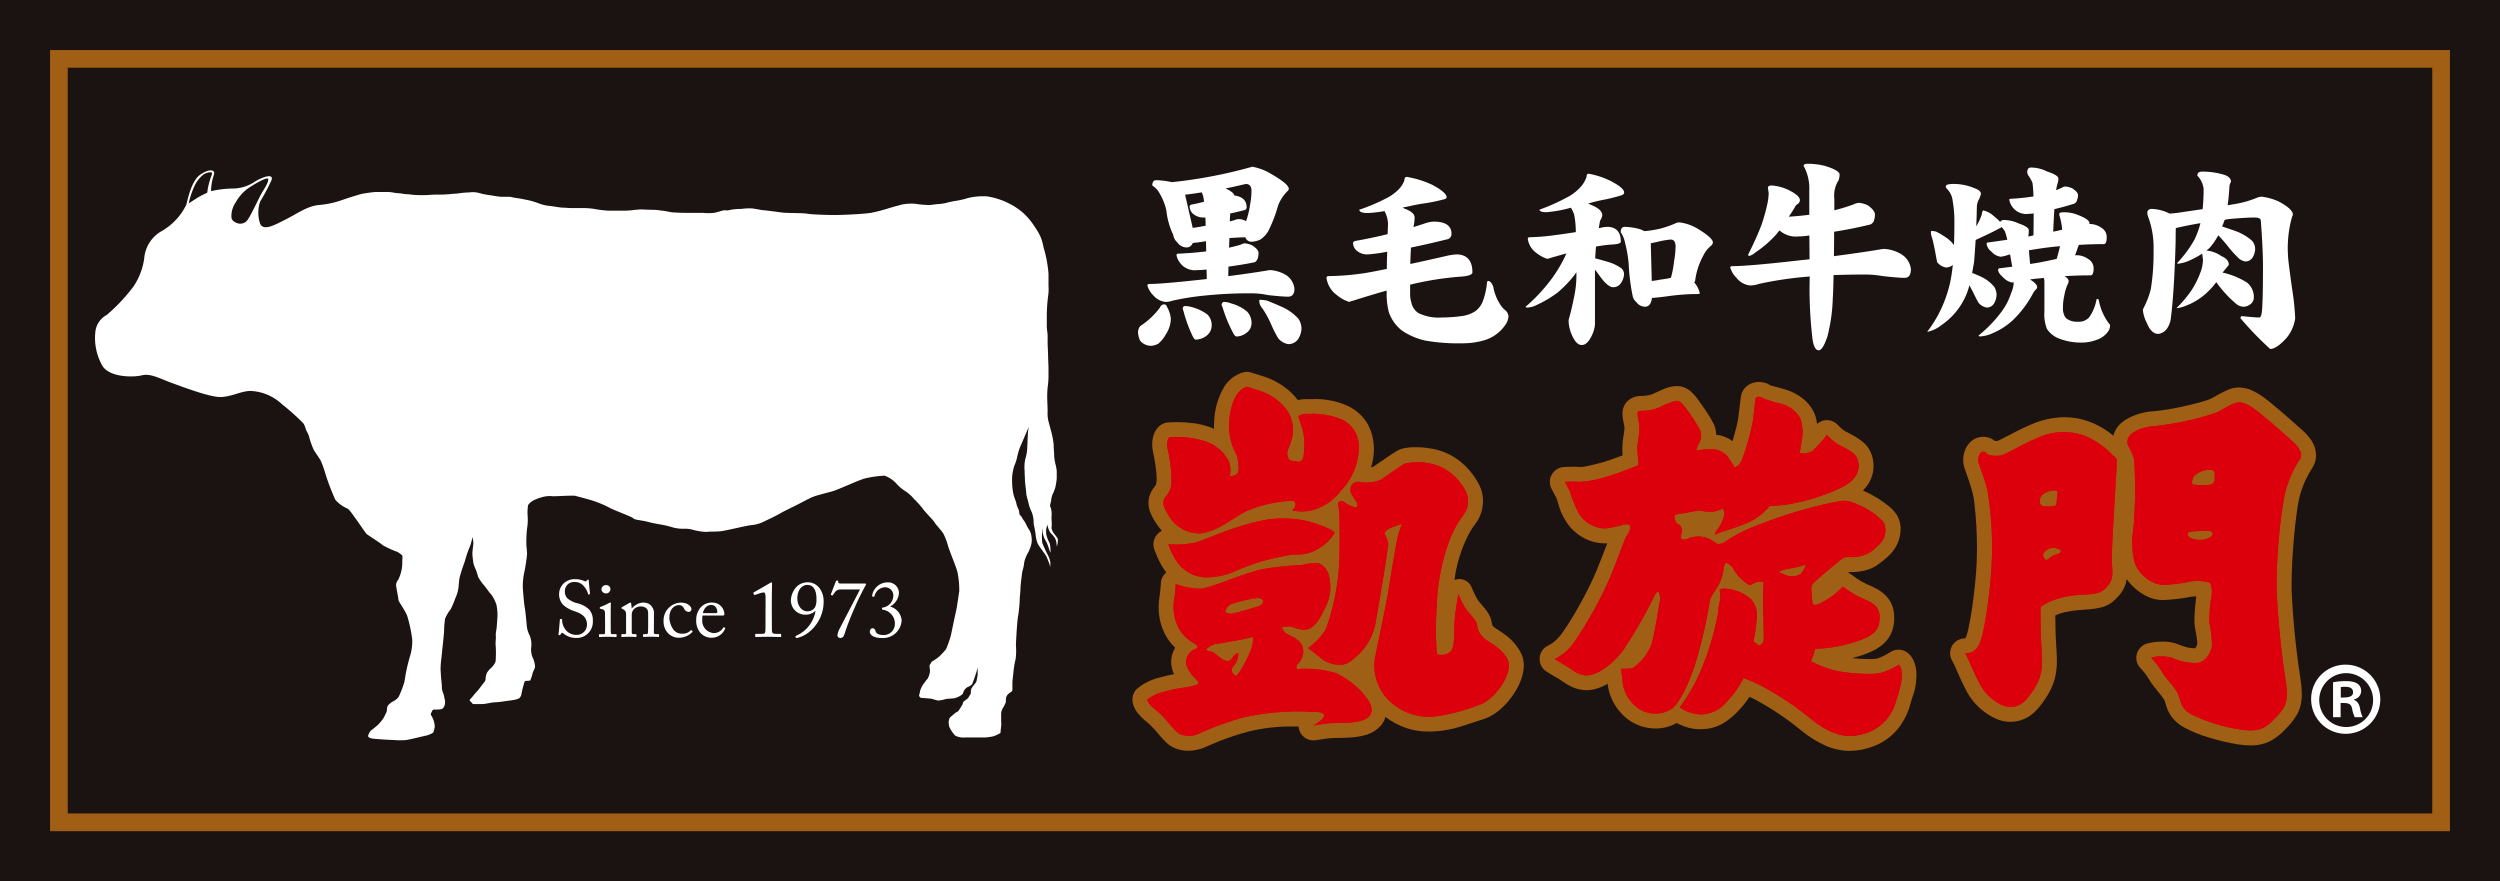
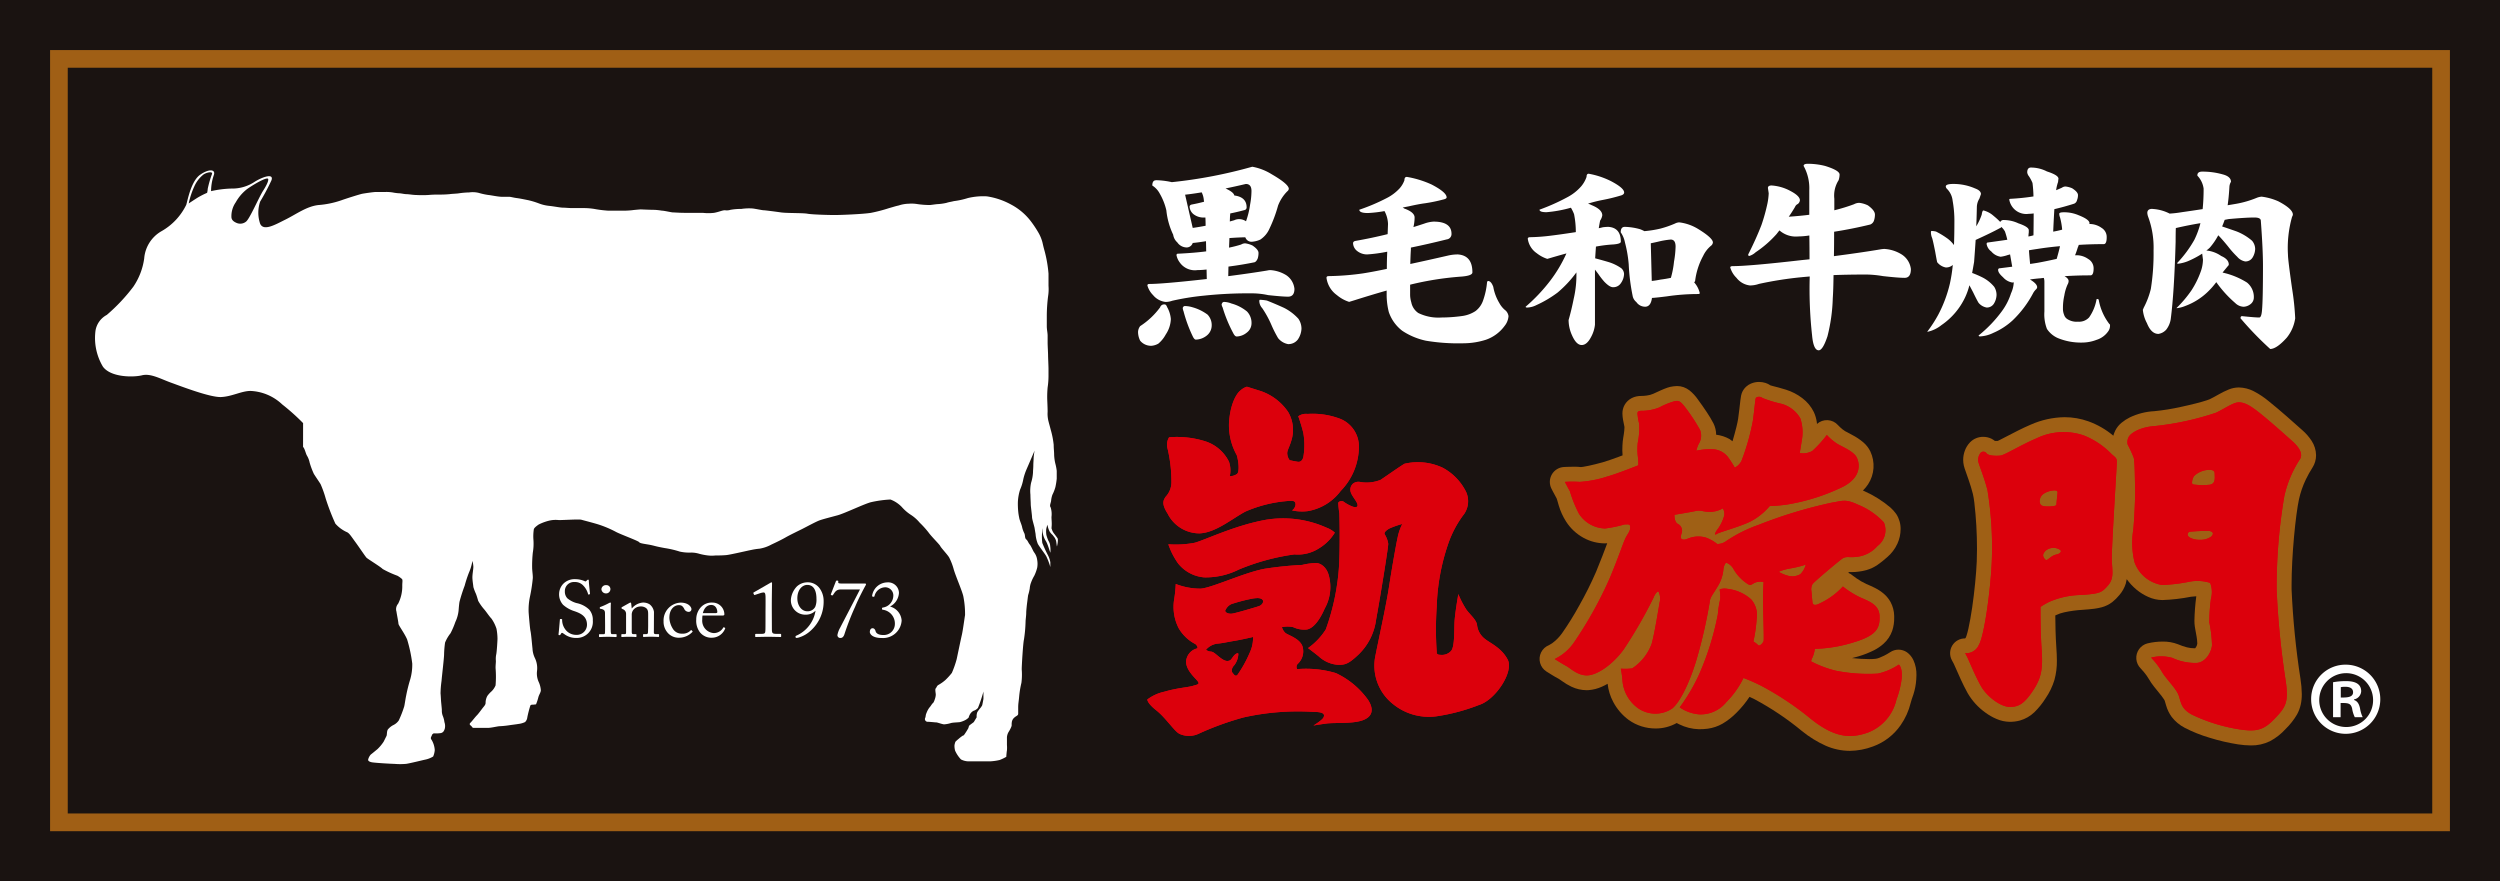
<svg xmlns="http://www.w3.org/2000/svg" xmlns:xlink="http://www.w3.org/1999/xlink" width="301.415" height="106.251" viewBox="0 0 301.415 106.251">
  <rect x="0" y="0" width="301.415" height="106.251" fill="#333333" stroke="none" />
  <defs>
    <clipPath id="a">
      <path d="M292.766,97.6H7.688V7.689H292.766ZM294.9,5.559H5.558V99.731H294.9Z" transform="translate(-5.558 -5.559)" fill="none" />
    </clipPath>
    <linearGradient id="b" x1="-0.021" y1="1.064" x2="-0.017" y2="1.064" gradientUnits="objectBoundingBox">
      <stop offset="0" stop-color="#ce9700" />
      <stop offset="0.124" stop-color="#ce9700" />
      <stop offset="0.21" stop-color="#d7a81e" />
      <stop offset="0.42" stop-color="#eccf62" />
      <stop offset="0.573" stop-color="#f9e88c" />
      <stop offset="0.65" stop-color="#fff29d" />
      <stop offset="1" stop-color="#a05f15" />
    </linearGradient>
    <clipPath id="c">
      <rect width="301.414" height="106.251" fill="none" />
    </clipPath>
    <clipPath id="d">
-       <path d="M139.183,41.29a3.629,3.629,0,0,0-1.638.851h0a3.919,3.919,0,0,0-.774.875,8.842,8.842,0,0,0-1.244,4.294c-.013.205-.021.4-.021.593,0,.088.01.163.013.247-.1-.046-.185-.095-.288-.134a9.058,9.058,0,0,0-2.266-.568,14.8,14.8,0,0,0-1.9-.117c-.653,0-1.089.038-1.129.041a1.8,1.8,0,0,0-1.11.517,2.4,2.4,0,0,0-.46.655,3,3,0,0,0-.254.814,4.187,4.187,0,0,0-.055.675,3.632,3.632,0,0,0,.126.984v0c.016.067.058.257.1.5.068.362.151.855.215,1.346a11.466,11.466,0,0,1,.105,1.309,2.4,2.4,0,0,1-.012.262v0a3.224,3.224,0,0,1-.075.427l-.014.039-.079.1c-.058.071-.147.185-.244.332h0a3.936,3.936,0,0,0-.347.624,2.83,2.83,0,0,0-.224,1.1,3.337,3.337,0,0,0,.226,1.172,5.97,5.97,0,0,0,.562,1.089,10.139,10.139,0,0,0,.829,1.121,1.782,1.782,0,0,0-.927,2.18c.013.038.146.437.386.976a8.789,8.789,0,0,0,1.078,1.865,1.788,1.788,0,0,0-.663,1.309v.03a14.266,14.266,0,0,1-.149,1.489,7.737,7.737,0,0,0-.114,1.325,7.078,7.078,0,0,0,.841,3.424,6.044,6.044,0,0,0,1.148,1.492,3.718,3.718,0,0,0-.314.7,3.089,3.089,0,0,0-.162.994,3.566,3.566,0,0,0,.278,1.353c.022.048.045.09.066.138a16.006,16.006,0,0,0-1.667.393A6.611,6.611,0,0,0,126.2,79.5a1.774,1.774,0,0,0-.512,1.039,1.682,1.682,0,0,0-.015.24,2.482,2.482,0,0,0,.439,1.341,5.829,5.829,0,0,0,1.322,1.372,11.248,11.248,0,0,1,1.331,1.382c.236.275.469.55.72.81.125.131.256.262.407.393a3.275,3.275,0,0,0,.569.4,4.08,4.08,0,0,0,1.941.479,5.206,5.206,0,0,0,1.921-.39c.567-.23,1.052-.468,1.822-.774a33.945,33.945,0,0,1,3.443-1.137,21.462,21.462,0,0,1,5.611-.628c.179,0,.344,0,.51,0a1.838,1.838,0,0,0,.108.519,1.793,1.793,0,0,0,2,1.128l.016,0c.093-.014.576-.1,1.419-.218.105-.016.378-.033.709-.041.5-.012,1.148-.012,1.828-.051a8.6,8.6,0,0,0,2.136-.355h0a3.772,3.772,0,0,0,1.646-1.03,2.947,2.947,0,0,0,.553-.914,1.81,1.81,0,0,0,.053-.192,9.073,9.073,0,0,0,2.529,1.348,8.493,8.493,0,0,0,2.706.415c.337,0,.666-.017.991-.041a12.887,12.887,0,0,0,2.882-.574c.882-.271,1.712-.576,2.674-.867a5.714,5.714,0,0,0,1.924-1.072,9.14,9.14,0,0,0,2.051-2.437,7.746,7.746,0,0,0,.652-1.419,4.968,4.968,0,0,0,.276-1.565,3.255,3.255,0,0,0-.338-1.489,6.347,6.347,0,0,0-1.934-2.226c-.324-.242-.62-.43-.855-.583a5.473,5.473,0,0,1-.464-.314c-.172-.147-.154-.154-.174-.184a2.511,2.511,0,0,1-.123-.482,3.249,3.249,0,0,0-.4-1.015,6.184,6.184,0,0,0-.706-.927c-.21-.235-.377-.423-.483-.568h0a6.018,6.018,0,0,1-.493-.89c-.078-.169-.146-.323-.193-.43l-.052-.125-.012-.032v0a1.622,1.622,0,0,0-2.138-1.042,16.9,16.9,0,0,1,.911-3.673,15.063,15.063,0,0,1,1-2.183,9.91,9.91,0,0,1,.705-1.035,4.11,4.11,0,0,0,.615-1.235,4.705,4.705,0,0,0,.215-1.407,4.158,4.158,0,0,0-.424-1.858,8.94,8.94,0,0,0-1.263-1.881,8.074,8.074,0,0,0-2.337-1.843h0a7.681,7.681,0,0,0-2.1-.7,10.716,10.716,0,0,0-2-.19,7.327,7.327,0,0,0-1.091.073,4.011,4.011,0,0,0-.529.112,2.656,2.656,0,0,0-.625.257h0c-.213.123-.437.268-.7.441-.389.261-.846.576-1.266.864-.385.265-.735.506-.952.651-.034.008-.108.022-.213.036a7.381,7.381,0,0,0,.347-2.139c0-.174-.008-.348-.022-.519a6.159,6.159,0,0,0-.84-2.755,5.548,5.548,0,0,0-2.373-2.032,9.379,9.379,0,0,0-4.2-.781h-.035c-.207,0-.368,0-.426,0-.087-.008-.171-.01-.253-.01a3.6,3.6,0,0,0-1.007.14,7.611,7.611,0,0,0-1.785-1.7,8.564,8.564,0,0,0-2.2-1.115c-.891-.282-1.64-.518-1.64-.518a1.827,1.827,0,0,0-.539-.083,1.724,1.724,0,0,0-.3.025" transform="translate(-125.677 -41.265)" fill="none" />
-     </clipPath>
+       </clipPath>
    <linearGradient id="e" x1="-2.893" y1="1.344" x2="-2.87" y2="1.344" gradientUnits="objectBoundingBox">
      <stop offset="0" stop-color="#ce9700" />
      <stop offset="0.124" stop-color="#ce9700" />
      <stop offset="0.229" stop-color="#d9ab24" />
      <stop offset="0.429" stop-color="#edcf64" />
      <stop offset="0.575" stop-color="#fae68c" />
      <stop offset="0.65" stop-color="#ffef9c" />
      <stop offset="1" stop-color="#9f6015" />
    </linearGradient>
    <clipPath id="f">
      <path d="M192.737,79.107h0Z" transform="translate(-192.737 -79.107)" fill="none" />
    </clipPath>
    <clipPath id="g">
      <path d="M199,43.051l.005.007L199,43.051m-2.638-.476a2.148,2.148,0,0,0-.59.376,1.981,1.981,0,0,0-.552.84l0,.005a2.193,2.193,0,0,0-.065.24c-.042.209-.06.354-.085.556-.07.58-.158,1.461-.272,2.244-.029.2-.108.582-.214,1.01-.128.529-.3,1.133-.463,1.692a3.613,3.613,0,0,0-.357-.264,4.384,4.384,0,0,0-1.614-.524,3.152,3.152,0,0,0-.325-1.366h0a14.1,14.1,0,0,0-.8-1.343c-.316-.48-.682-1-1.084-1.55a5.2,5.2,0,0,0-1-1.081,2.669,2.669,0,0,0-.705-.391,2.372,2.372,0,0,0-.8-.138,3.127,3.127,0,0,0-.4.03l-.073.012h-.008a3.267,3.267,0,0,0-.694.159c-.569.2-1.071.45-1.694.732a2.815,2.815,0,0,1-.78.212,4.522,4.522,0,0,1-.647.049,2.765,2.765,0,0,0-.6.058,2.246,2.246,0,0,0-.567.2,2.069,2.069,0,0,0-.863.825,2.108,2.108,0,0,0-.263,1.03,4.769,4.769,0,0,0,.077.772c.04.249.1.529.169.852l0,.077a6.288,6.288,0,0,1-.077.794c-.023.152-.048.3-.072.445s-.043.272-.06.442v0c-.025.284-.048.665-.048,1.07,0,.2.01.392.029.6-.152.055-.311.116-.474.178-.694.259-1.477.533-1.922.656-.552.152-1.155.307-1.661.414-.255.055-.488.1-.668.127-.09.013-.166.022-.221.028l-.086.007c-.134-.016-.26-.028-.38-.034-.151-.005-.3-.008-.455-.008-.6,0-1.187.035-1.206.035a1.8,1.8,0,0,0-1.507,2.6c.009.016.264.525.633,1.19h0c.025.035.111.355.262.876a7.441,7.441,0,0,0,.888,1.931,5.783,5.783,0,0,0,2.105,1.95,5.424,5.424,0,0,0,2.564.661c.1,0,.186-.01.279-.014-.315.843-.737,1.977-1.34,3.43a42.53,42.53,0,0,1-2.029,4.069,36.254,36.254,0,0,1-2.083,3.356,5.278,5.278,0,0,1-1.2,1.207,3.049,3.049,0,0,1-.331.2l-.055.028v0a1.792,1.792,0,0,0-.292,3.172c.007,0,.232.149.532.332s.663.405,1,.581h0c.037.022.172.116.347.24a7.223,7.223,0,0,0,1.132.676,4.335,4.335,0,0,0,1.834.424l.235-.008h0a4.747,4.747,0,0,0,1.606-.413,6.8,6.8,0,0,0,.692-.353,6,6,0,0,0,.681,2.2,6.415,6.415,0,0,0,1.857,2.159,5.56,5.56,0,0,0,3.259,1.031,5.118,5.118,0,0,0,2.533-.659c.093.051.191.1.3.155a5.669,5.669,0,0,0,2.38.593,7.56,7.56,0,0,0,1.068-.064,4.96,4.96,0,0,0,1.769-.6,8.178,8.178,0,0,0,1.684-1.318,12.13,12.13,0,0,0,1.577-1.922c.183.085.378.177.6.286a34.4,34.4,0,0,1,5.717,3.835,12.987,12.987,0,0,0,2.847,1.764,7.312,7.312,0,0,0,2.921.628,8.2,8.2,0,0,0,2.805-.532l0,0a6.92,6.92,0,0,0,3.337-2.577,7.944,7.944,0,0,0,1.2-2.661c.091-.38.179-.574.328-1.022a7.426,7.426,0,0,0,.348-1.821c.015-.183.022-.356.022-.525a4.1,4.1,0,0,0-.363-1.795,2.427,2.427,0,0,0-.779-.95,1.794,1.794,0,0,0-2.028-.011,7.545,7.545,0,0,1-.739.424,6.211,6.211,0,0,1-.582.257,2.033,2.033,0,0,1-.424.113,6.6,6.6,0,0,1-.778.038c-.592,0-1.353-.047-2.074-.122.243-.064.487-.128.746-.2a11.2,11.2,0,0,0,1.923-.755,5.376,5.376,0,0,0,1.116-.762,3.775,3.775,0,0,0,1.066-1.589,4.675,4.675,0,0,0,.232-1.554c0-.081,0-.16,0-.232v0a3.67,3.67,0,0,0-.432-1.658,3.593,3.593,0,0,0-.721-.921,5.23,5.23,0,0,0-1.184-.8c-.374-.19-.721-.334-1.021-.465a7.538,7.538,0,0,1-1.194-.687c-.169-.114-.307-.219-.4-.29l-.1-.079-.022-.017h0a1.851,1.851,0,0,0-.469-.275l.112-.089c.078,0,.177.005.294.005a6.438,6.438,0,0,0,.884-.061h0a6.458,6.458,0,0,0,.9-.179,4.555,4.555,0,0,0,1.321-.615,11.69,11.69,0,0,0,1.172-.93A4.739,4.739,0,0,0,214,61.894a4.26,4.26,0,0,0,.388-1.752,3.238,3.238,0,0,0-.531-1.838,4.589,4.589,0,0,0-.705-.783,13.12,13.12,0,0,0-3.142-1.97c-.059-.026-.111-.046-.166-.072a4.6,4.6,0,0,0,.618-.744,4.075,4.075,0,0,0,.272-3.982,3.4,3.4,0,0,0-.856-1.094,7.051,7.051,0,0,0-1.291-.863c-.389-.212-.738-.385-.893-.477l0,0a3.576,3.576,0,0,1-.578-.45c-.095-.086-.172-.164-.223-.217l-.054-.06-.009-.008h0a1.786,1.786,0,0,0-2.524-.134c-.009-.075-.012-.149-.025-.226a4.315,4.315,0,0,0-.357-1.211,4.7,4.7,0,0,0-1.385-1.671,6.412,6.412,0,0,0-1.97-1.021c-.625-.2-1.19-.336-1.573-.436-.136-.035-.235-.062-.3-.084a2.325,2.325,0,0,0-.588-.292,2.631,2.631,0,0,0-.784-.122,2.434,2.434,0,0,0-.954.189" transform="translate(-170.886 -42.386)" fill="none" />
    </clipPath>
    <linearGradient id="h" x1="-4.078" y1="1.353" x2="-4.054" y2="1.353" xlink:href="#e" />
    <clipPath id="i">
      <path d="M217.955,51.671v-.007h0Z" transform="translate(-217.955 -51.664)" fill="none" />
    </clipPath>
    <clipPath id="j">
      <path d="M216.876,76.31l0,0h0ZM251.2,43a3.245,3.245,0,0,0-1.2.249,10.294,10.294,0,0,0-1.254.62c-.378.211-.738.413-1.033.552-.02.01-.154.063-.335.123-.651.219-1.895.537-3.133.8a26.4,26.4,0,0,1-3.2.515,7.746,7.746,0,0,0-2.946.744,5.028,5.028,0,0,0-.991.637,2.933,2.933,0,0,0-.76.926l0,0a3.661,3.661,0,0,0-.249.649,9.855,9.855,0,0,0-3-1.731,8.559,8.559,0,0,0-2.885-.5,10.42,10.42,0,0,0-4.064.894c-1.039.441-2.038.969-2.829,1.38-.392.206-.733.382-.972.5-.085.042-.149.071-.2.092-.046,0-.1,0-.15,0s-.129,0-.187-.008a2.481,2.481,0,0,0-.4-.261,2.294,2.294,0,0,0-1-.229,2.208,2.208,0,0,0-1.569.64l0,0a2.847,2.847,0,0,0-.646,1.03,3.182,3.182,0,0,0-.2,1.1,3.025,3.025,0,0,0,.077.69c.034.146.066.247.1.356.122.372.294.834.482,1.381s.378,1.142.511,1.688a9.614,9.614,0,0,1,.174,1.026,48.555,48.555,0,0,1,.322,5.612c0,.529-.011,1.042-.03,1.521-.06,1.447-.273,3.631-.552,5.538-.14.954-.3,1.845-.451,2.528-.077.34-.154.628-.219.83-.032.1-.062.179-.08.226l-.013.029a.653.653,0,0,1-.081.11,1.783,1.783,0,0,0-1.6,2.634s0,0,.223.413l0,0c.023.047.112.243.218.485.329.742.857,1.988,1.462,3.069a7.549,7.549,0,0,0,2.126,2.335,6.6,6.6,0,0,0,1.337.767,4.164,4.164,0,0,0,1.6.352,4.613,4.613,0,0,0,1.229-.155,4.182,4.182,0,0,0,1.747-1,9.119,9.119,0,0,0,1.346-1.671A7.98,7.98,0,0,0,229,78.263a8.375,8.375,0,0,0,.293-2.359c0-.5-.026-1.008-.066-1.565-.093-1.332-.12-2.868-.125-3.849l.1-.05a4.5,4.5,0,0,1,.982-.331,14.078,14.078,0,0,1,2.2-.3c.555-.039,1.007-.077,1.419-.131a6.721,6.721,0,0,0,.9-.177,3.691,3.691,0,0,0,1.269-.624,5.622,5.622,0,0,0,.854-.845,3.852,3.852,0,0,0,.779-1.4,3.994,3.994,0,0,0,.109-.519,6.884,6.884,0,0,0,1.185,1.268,6.163,6.163,0,0,0,1.4.868,4.216,4.216,0,0,0,1.709.382,21.478,21.478,0,0,0,3.46-.4h0c.169-.025.4-.047.633-.056,0,.035-.005.06-.01.095a26.033,26.033,0,0,0-.215,2.851c0,.118,0,.229.011.353a5.656,5.656,0,0,0,.089.659c.054.3.118.626.167.93a5.242,5.242,0,0,1,.076.751l0,.108a.819.819,0,0,1-.061.211,1.033,1.033,0,0,1-.194.312h-.05a3.733,3.733,0,0,1-.93-.11,7.588,7.588,0,0,1-1.082-.372,4.951,4.951,0,0,0-1.859-.326,7.979,7.979,0,0,0-1.82.216,1.8,1.8,0,0,0-.834,3.013v0c.018.021.193.2.4.45a5.933,5.933,0,0,1,.584.822,7.323,7.323,0,0,0,.636.931c.329.418.663.807.913,1.133.125.163.228.309.293.413l.067.121.011.021,0,0c.048.147.1.329.168.57a4.411,4.411,0,0,0,.679,1.4,4.748,4.748,0,0,0,1.559,1.3,16.842,16.842,0,0,0,2.99,1.2,24.212,24.212,0,0,0,3.453.805,11.062,11.062,0,0,0,1.537.127,5.045,5.045,0,0,0,2.307-.511,6.811,6.811,0,0,0,1.884-1.471,8.3,8.3,0,0,0,1.383-1.761,4.5,4.5,0,0,0,.439-1.17,5.638,5.638,0,0,0,.131-1.282,12.781,12.781,0,0,0-.161-1.846,98.141,98.141,0,0,1-1.071-10.77c0-.191,0-.391,0-.6,0-1.671.116-3.782.29-5.7.086-.958.188-1.876.292-2.67s.216-1.466.311-1.9a11.012,11.012,0,0,1,.832-2.4,13.613,13.613,0,0,1,.792-1.414,2.763,2.763,0,0,0,.436-1.492,3.259,3.259,0,0,0-.544-1.749,6.186,6.186,0,0,0-1.106-1.266c-.976-.875-2.742-2.451-4.06-3.5a9.978,9.978,0,0,0-1.814-1.208A4.06,4.06,0,0,0,251.255,43H251.2" transform="translate(-216.437 -43.001)" fill="none" />
    </clipPath>
    <linearGradient id="k" x1="-5.315" y1="1.38" x2="-5.29" y2="1.38" xlink:href="#e" />
  </defs>
  <g transform="translate(0 0)">
    <rect width="301.415" height="106.25" transform="translate(0 0.001)" fill="#1a1311" />
    <g transform="translate(6.038 6.039)">
      <g clip-path="url(#a)">
        <rect width="289.339" height="94.172" transform="translate(0 0)" fill="url(#b)" />
      </g>
    </g>
    <g transform="translate(0 0)">
      <g clip-path="url(#c)">
-         <path d="M35.632,49.378a26.185,26.185,0,0,0-2.514-2.25A5.928,5.928,0,0,0,29.3,45.5c-1.1,0-2.251.682-3.562.735s-4.713-1.257-6.022-1.73-2.462-1.15-3.509-.89-3.771.262-4.713-1.047a6.749,6.749,0,0,1-.889-4.347,2.623,2.623,0,0,1,1.359-1.886,21.581,21.581,0,0,0,3.2-3.4,8.019,8.019,0,0,0,1.31-3.4,4.161,4.161,0,0,1,2.093-3.3,7.318,7.318,0,0,0,2.986-3.194c.207-.785.628-2.88,1.674-3.613s1.939-.681,1.624.1a6.062,6.062,0,0,0-.314,1.884,12.469,12.469,0,0,1,2.461-.313,4.849,4.849,0,0,0,2.829-.839c.942-.575,2.305-1.045,1.991-.156a26.433,26.433,0,0,1-1.363,2.567,4.141,4.141,0,0,0,0,2.67c.419.943,1.834.1,3.09-.523s2.515-1.572,3.927-1.73a10.894,10.894,0,0,0,2.778-.576c.732-.262,2.251-.732,2.514-.784s1.36-.211,1.572-.211h1.1a4.752,4.752,0,0,1,1,.053,5.417,5.417,0,0,0,.785.1c.211,0,.629.106.892.106s.783.1,1.15.1a13.21,13.21,0,0,0,1.467,0,12.485,12.485,0,0,1,1.257-.05,12.891,12.891,0,0,0,1.309-.052c.366-.052.839-.052,1.153-.106a9.538,9.538,0,0,1,1.2-.1,3.022,3.022,0,0,1,1.154.052,8.373,8.373,0,0,0,1.2.26c.156,0,1.152.211,1.571.211h.89c.21,0,.525.106.943.158s1.152.211,1.413.262a9.658,9.658,0,0,1,1.207.367,4.794,4.794,0,0,0,1.307.313c.525.053,1.311.212,1.624.212s.682.051,1.1.051h1.361a8.08,8.08,0,0,1,1.309.1,13.977,13.977,0,0,0,1.674.211h1.519a10.359,10.359,0,0,0,1.362-.053c.367-.051,1.048-.1,1.048-.1s1.15.053,1.676.053a8.336,8.336,0,0,1,.889.1c.263,0,1.153.21,1.31.21s.839.052,1.361.052h2.251a5.872,5.872,0,0,0,1.362,0c.577-.1,1-.313,1.309-.313a1.455,1.455,0,0,0,.681-.053,7.575,7.575,0,0,1,1.308-.106,6.335,6.335,0,0,1,1.363-.053c.418.053,1.15.213,1.309.213s1.361.155,2.1.261,2.618.052,3.194.158,2.618.158,3.3.158,3.406-.106,4.348-.263a18.727,18.727,0,0,0,2.2-.575c.578-.159.681-.21,1.153-.315a4.113,4.113,0,0,1,1.2-.211,4.314,4.314,0,0,1,1.1.052,10.7,10.7,0,0,0,1.416.105c.156,0,.419-.052.892-.105a6.291,6.291,0,0,0,1.15-.155c.313-.105.471-.105.888-.211a9.3,9.3,0,0,0,1.678-.366,7.882,7.882,0,0,1,2.3-.209,8.773,8.773,0,0,1,2.932.994,7.273,7.273,0,0,1,2.359,1.99,13.122,13.122,0,0,1,.942,1.416,4.758,4.758,0,0,1,.47,1.15c.1.419.1.47.262,1.047a15.447,15.447,0,0,1,.47,2.724V32.83a5.452,5.452,0,0,1-.051,1.257,19.31,19.31,0,0,0-.156,2.409v1.2c0,.418.1.788.1,1.15v.839c0,.367.054,1.206.054,1.52s.051,1.255.051,1.623v.943a9.18,9.18,0,0,1-.105,1.309,12.409,12.409,0,0,0-.05,1.308c0,.211.05,1.048.05,1.624a3.736,3.736,0,0,0,.105,1.153c.106.418.159.575.263.994A10.4,10.4,0,0,1,126.128,52c0,.47.054.785.054,1.2a5.469,5.469,0,0,0,.155,1.1,5.7,5.7,0,0,1,.158.839v.941a9.187,9.187,0,0,1-.158,1,4.99,4.99,0,0,1-.367.944,2.964,2.964,0,0,0-.155.733c-.053.313-.21.576-.053.784a2.733,2.733,0,0,1,.1,1.155c0,.313.049.64.028,1.014s-.041.341.021.479a1.36,1.36,0,0,0,.226.458c.179.234.319.415.447.6s-.032.873-.054.981-.073-.514-.115-.652a1.4,1.4,0,0,0-.2-.427c-.108-.136-.15-.2-.235-.3a1.742,1.742,0,0,1-.341-.4,2.6,2.6,0,0,1-.172-.426c-.042-.138-.1-.394-.1-.394s-.128.438-.138.533a2.691,2.691,0,0,0,.021.713,4.832,4.832,0,0,0,.244.694,1.347,1.347,0,0,1,.192.469c.023.16.043.342.054.479a3.16,3.16,0,0,1-.011.469c-.011.088-.316-1.045-.548-1.394a2.606,2.606,0,0,1-.387-1.086v-.465a6.176,6.176,0,0,0-.039,1.785,16.659,16.659,0,0,0,.735,1.588,3.036,3.036,0,0,1,.234.738v.582a7.988,7.988,0,0,0-.5-1.32c-.232-.388-.815-1.124-1.007-1.473a3.9,3.9,0,0,1-.273-1.2c-.077-.426-.117-.7-.117-.7a3.516,3.516,0,0,1-.117-.62,3.419,3.419,0,0,0-.267-1.4,3.8,3.8,0,0,1-.314-.853c-.037-.232-.309-1.085-.309-1.318s-.156-1.32-.156-1.551-.04-.814-.04-1.165a4.677,4.677,0,0,1,.081-1.434,5.13,5.13,0,0,0,.231-1.243c0-.269.038-.542.038-.852s.039-.7.039-.931a7.669,7.669,0,0,1,.115-.852s-.812,1.9-.968,2.249a6.885,6.885,0,0,0-.386,1.164,5.547,5.547,0,0,1-.391,1.28,5.791,5.791,0,0,0-.271,1.512,9.417,9.417,0,0,0,.037,1.085,6.362,6.362,0,0,0,.117.776c.04.312.311.893.349,1.125a3.2,3.2,0,0,0,.274.774c.118.234.038.582.23.737s.234.39.427.621.389.775.544.971a1.883,1.883,0,0,1,.351.891,2.646,2.646,0,0,1,0,.93,4.878,4.878,0,0,1-.351.97,4.771,4.771,0,0,0-.387.815,2.418,2.418,0,0,0-.158.7,4.943,4.943,0,0,1-.193.813c-.037.2-.076.582-.113.853s-.121,1.01-.121,1.32-.077.814-.077,1.008a16.922,16.922,0,0,1-.193,2.171c-.116.466-.272,3.181-.272,3.608a7.761,7.761,0,0,1-.037,1.628,11.4,11.4,0,0,0-.274,1.667c-.038.5-.115.813-.115,1.28v.776c0,.232-.273.272-.466.465a.878.878,0,0,0-.31.619c-.038.311.038.273-.077.544a3.893,3.893,0,0,1-.311.582,1.475,1.475,0,0,0-.192.619v.931a4.042,4.042,0,0,1,0,.659c-.04.193-.08.775-.08.775a5.359,5.359,0,0,1-.814.388,6.56,6.56,0,0,1-1.085.155h-2.482a2.043,2.043,0,0,1-1.085-.231,3.789,3.789,0,0,1-.7-1.047,2.115,2.115,0,0,1-.079-.659,2.046,2.046,0,0,1,.115-.426,4.538,4.538,0,0,1,.39-.35,4.243,4.243,0,0,1,.505-.388l.114-.038a8.541,8.541,0,0,0,.543-.852c.076-.2.04-.272.193-.39l.466-.347.35-.584a1.367,1.367,0,0,1,.077-.619,4.548,4.548,0,0,1,.311-.428,2.048,2.048,0,0,0,.272-.387c.038-.116.155-.776.155-.776v-.892a16.5,16.5,0,0,1-.662,1.978,1.175,1.175,0,0,1-.543.348,1.138,1.138,0,0,0-.426.429,1.756,1.756,0,0,0-.153.386,1.785,1.785,0,0,1-.351.271,2.9,2.9,0,0,1-.7.275c-.232.037-.815.037-1.085.114a3.668,3.668,0,0,1-.817.155c-.191,0-.812-.232-.929-.232s-.815-.078-1.085-.078a.325.325,0,0,1-.272-.465c.077-.154.04-.349.154-.581a2.648,2.648,0,0,1,.348-.659c.158-.153.313-.465.427-.544s.232-.466.232-.466a1.9,1.9,0,0,0,.116-.541c0-.232-.116-.659,0-.777s.117-.309.349-.425a4.889,4.889,0,0,0,.815-.581,8.253,8.253,0,0,0,.775-.853,11.881,11.881,0,0,0,.584-1.669c.075-.349.5-2.4.62-2.908s.311-1.94.387-2.4a10.887,10.887,0,0,0-.193-2.173c-.076-.545-.893-2.4-1.164-3.3a7.485,7.485,0,0,0-.542-1.434c-.155-.311-.969-1.162-1.086-1.4s-1.046-1.125-1.433-1.668a10.974,10.974,0,0,0-1.051-1.161,4.706,4.706,0,0,0-1.045-.933,5.244,5.244,0,0,1-1.124-.969,3.688,3.688,0,0,0-1.358-.891,13.552,13.552,0,0,0-2.288.31c-.738.156-3.219,1.357-4.073,1.59s-1.782.466-2.206.621-1.708.851-2.1,1.046-1.513.737-1.978,1.006-1.2.624-1.7.855a4.533,4.533,0,0,1-1.436.5,8.167,8.167,0,0,0-1.008.156c-.429.079-2.56.582-3.027.62a12.308,12.308,0,0,1-1.241.039,3.994,3.994,0,0,1-.968,0,7.433,7.433,0,0,1-1.009-.194,3.341,3.341,0,0,0-1.046-.152,5.192,5.192,0,0,1-1.319-.118,11.632,11.632,0,0,0-1.822-.426c-1.047-.194-1.085-.234-1.592-.351s-1.395-.192-1.472-.349-2.209-.932-2.793-1.24a12.938,12.938,0,0,0-2.212-.93c-.772-.232-1.7-.465-1.975-.545s-2.057.042-2.714.042a3.413,3.413,0,0,0-1.2.076,5.963,5.963,0,0,0-1.242.465c-.272.194-.582.427-.582.621a5.66,5.66,0,0,0-.038,1.24,6.353,6.353,0,0,1-.076,1.514,14.94,14.94,0,0,0-.08,1.936c.04.582.08.738.08,1.127a19.367,19.367,0,0,1-.351,2.287,7.649,7.649,0,0,0-.153,1.862c.037.505.153,1.939.231,2.288s.192,1.744.232,2.054a2.976,2.976,0,0,0,.272,1.125,2.789,2.789,0,0,1,.272,1.627,2.494,2.494,0,0,0,.234,1.357,2.909,2.909,0,0,1,.23.931c0,.273-.23.543-.31.893a6.022,6.022,0,0,1-.271.814l-.349.04s-.311-.04-.35.153a13.987,13.987,0,0,0-.348,1.357.925.925,0,0,1-.272.584,2.549,2.549,0,0,1-.816.23c-.193.039-.854.116-1.086.154a11.029,11.029,0,0,1-1.162.118c-.234,0-1.007.2-1.4.2H56.2c-.193,0-.154-.118-.348-.273s-.158-.234,0-.389.54-.661.734-.852.583-.738.738-.932.312-.348.312-.582a1.682,1.682,0,0,1,.23-.852,3.543,3.543,0,0,1,.505-.543,2.171,2.171,0,0,0,.467-.7,12.912,12.912,0,0,0,0-2.093c0-.427.038-.583.038-.853a2.692,2.692,0,0,1,.039-.777c.075-.311.155-1.745.155-1.9a6.822,6.822,0,0,0-.12-1.2,4.522,4.522,0,0,0-.618-1.242c-.234-.231-.619-.814-.852-1.085a5.981,5.981,0,0,1-.74-1.046c-.039-.156-.192-.661-.273-.854a5.729,5.729,0,0,1-.307-.814c0-.117-.116-.777-.116-1.162s.116-.97.116-1.28a2.946,2.946,0,0,0-.116-.7,5.822,5.822,0,0,1-.426,1.435,14.739,14.739,0,0,0-.506,1.55,19.286,19.286,0,0,0-.621,1.938c-.038.194-.076.582-.114,1.086a4.267,4.267,0,0,1-.39,1.359,9.921,9.921,0,0,1-.58,1.355,4.51,4.51,0,0,0-.659,1.127,12.158,12.158,0,0,0-.117,1.4c0,.464-.269,2.673-.307,3.218a11.565,11.565,0,0,0-.12,1.512c.04.387.04.735.079,1.123s.078.775.078.893a1.71,1.71,0,0,0,.117.7,2.709,2.709,0,0,1,.192.739,1.4,1.4,0,0,1,.04.814c-.118.348-.232.424-.428.5a3.709,3.709,0,0,1-.892.038s-.194.08-.232.235-.232.31-.038.543a2.745,2.745,0,0,1,.386,1.238,2.412,2.412,0,0,1-.192.777,3.008,3.008,0,0,1-1.009.388c-.193.038-1.745.426-2.25.5a8.4,8.4,0,0,1-1.433,0c-.271,0-2.327-.114-2.715-.193s-.464-.231-.426-.347a1.407,1.407,0,0,1,.31-.582c.155-.115.618-.5.814-.661a5.08,5.08,0,0,0,.738-.891l.349-.7c.076-.154,0-.659.232-.853a2.081,2.081,0,0,1,.543-.427,1.725,1.725,0,0,0,.7-.58,12.966,12.966,0,0,0,.659-1.7c.037-.118.154-.933.23-1.281a19.215,19.215,0,0,1,.505-2.017,6.423,6.423,0,0,0,.232-1.86,17.089,17.089,0,0,0-.619-2.91c-.312-.738-1.047-1.707-1.047-1.9s-.232-1.318-.232-1.434a.99.99,0,0,1,.194-.969,4.6,4.6,0,0,0,.5-2.212c0-.388.076-.658-.041-.776a3.263,3.263,0,0,0-.542-.387,12.121,12.121,0,0,1-1.782-.814c-.2-.234-1.784-1.2-1.941-1.358s-.815-1.162-1.355-1.9-.738-1.084-1.049-1.2a4.119,4.119,0,0,1-1.356-1.01,27.6,27.6,0,0,1-1.164-3.023,12.682,12.682,0,0,0-.622-1.746c-.194-.31-.7-1.046-.812-1.241a9.483,9.483,0,0,1-.505-1.356,2.663,2.663,0,0,0-.31-.816c-.158-.234-.264-.859-.482-1.07" transform="translate(0.911 1.634)" fill="#fff" />
+         <path d="M35.632,49.378a26.185,26.185,0,0,0-2.514-2.25A5.928,5.928,0,0,0,29.3,45.5c-1.1,0-2.251.682-3.562.735s-4.713-1.257-6.022-1.73-2.462-1.15-3.509-.89-3.771.262-4.713-1.047a6.749,6.749,0,0,1-.889-4.347,2.623,2.623,0,0,1,1.359-1.886,21.581,21.581,0,0,0,3.2-3.4,8.019,8.019,0,0,0,1.31-3.4,4.161,4.161,0,0,1,2.093-3.3,7.318,7.318,0,0,0,2.986-3.194c.207-.785.628-2.88,1.674-3.613s1.939-.681,1.624.1a6.062,6.062,0,0,0-.314,1.884,12.469,12.469,0,0,1,2.461-.313,4.849,4.849,0,0,0,2.829-.839c.942-.575,2.305-1.045,1.991-.156a26.433,26.433,0,0,1-1.363,2.567,4.141,4.141,0,0,0,0,2.67c.419.943,1.834.1,3.09-.523s2.515-1.572,3.927-1.73a10.894,10.894,0,0,0,2.778-.576c.732-.262,2.251-.732,2.514-.784s1.36-.211,1.572-.211h1.1a4.752,4.752,0,0,1,1,.053,5.417,5.417,0,0,0,.785.1c.211,0,.629.106.892.106s.783.1,1.15.1a13.21,13.21,0,0,0,1.467,0,12.485,12.485,0,0,1,1.257-.05,12.891,12.891,0,0,0,1.309-.052c.366-.052.839-.052,1.153-.106a9.538,9.538,0,0,1,1.2-.1,3.022,3.022,0,0,1,1.154.052,8.373,8.373,0,0,0,1.2.26c.156,0,1.152.211,1.571.211h.89c.21,0,.525.106.943.158s1.152.211,1.413.262a9.658,9.658,0,0,1,1.207.367,4.794,4.794,0,0,0,1.307.313c.525.053,1.311.212,1.624.212s.682.051,1.1.051h1.361a8.08,8.08,0,0,1,1.309.1,13.977,13.977,0,0,0,1.674.211h1.519a10.359,10.359,0,0,0,1.362-.053c.367-.051,1.048-.1,1.048-.1s1.15.053,1.676.053a8.336,8.336,0,0,1,.889.1c.263,0,1.153.21,1.31.21s.839.052,1.361.052h2.251a5.872,5.872,0,0,0,1.362,0c.577-.1,1-.313,1.309-.313a1.455,1.455,0,0,0,.681-.053,7.575,7.575,0,0,1,1.308-.106,6.335,6.335,0,0,1,1.363-.053c.418.053,1.15.213,1.309.213s1.361.155,2.1.261,2.618.052,3.194.158,2.618.158,3.3.158,3.406-.106,4.348-.263a18.727,18.727,0,0,0,2.2-.575c.578-.159.681-.21,1.153-.315a4.113,4.113,0,0,1,1.2-.211,4.314,4.314,0,0,1,1.1.052,10.7,10.7,0,0,0,1.416.105c.156,0,.419-.052.892-.105a6.291,6.291,0,0,0,1.15-.155c.313-.105.471-.105.888-.211a9.3,9.3,0,0,0,1.678-.366,7.882,7.882,0,0,1,2.3-.209,8.773,8.773,0,0,1,2.932.994,7.273,7.273,0,0,1,2.359,1.99,13.122,13.122,0,0,1,.942,1.416,4.758,4.758,0,0,1,.47,1.15c.1.419.1.47.262,1.047a15.447,15.447,0,0,1,.47,2.724V32.83a5.452,5.452,0,0,1-.051,1.257,19.31,19.31,0,0,0-.156,2.409v1.2c0,.418.1.788.1,1.15v.839c0,.367.054,1.206.054,1.52s.051,1.255.051,1.623v.943a9.18,9.18,0,0,1-.105,1.309,12.409,12.409,0,0,0-.05,1.308c0,.211.05,1.048.05,1.624a3.736,3.736,0,0,0,.105,1.153c.106.418.159.575.263.994A10.4,10.4,0,0,1,126.128,52c0,.47.054.785.054,1.2a5.469,5.469,0,0,0,.155,1.1,5.7,5.7,0,0,1,.158.839v.941a9.187,9.187,0,0,1-.158,1,4.99,4.99,0,0,1-.367.944,2.964,2.964,0,0,0-.155.733c-.053.313-.21.576-.053.784a2.733,2.733,0,0,1,.1,1.155c0,.313.049.64.028,1.014s-.041.341.021.479a1.36,1.36,0,0,0,.226.458c.179.234.319.415.447.6s-.032.873-.054.981-.073-.514-.115-.652a1.4,1.4,0,0,0-.2-.427c-.108-.136-.15-.2-.235-.3a1.742,1.742,0,0,1-.341-.4,2.6,2.6,0,0,1-.172-.426c-.042-.138-.1-.394-.1-.394s-.128.438-.138.533a2.691,2.691,0,0,0,.021.713,4.832,4.832,0,0,0,.244.694,1.347,1.347,0,0,1,.192.469c.023.16.043.342.054.479a3.16,3.16,0,0,1-.011.469c-.011.088-.316-1.045-.548-1.394a2.606,2.606,0,0,1-.387-1.086v-.465a6.176,6.176,0,0,0-.039,1.785,16.659,16.659,0,0,0,.735,1.588,3.036,3.036,0,0,1,.234.738v.582a7.988,7.988,0,0,0-.5-1.32c-.232-.388-.815-1.124-1.007-1.473a3.9,3.9,0,0,1-.273-1.2c-.077-.426-.117-.7-.117-.7c-.037-.232-.309-1.085-.309-1.318s-.156-1.32-.156-1.551-.04-.814-.04-1.165a4.677,4.677,0,0,1,.081-1.434,5.13,5.13,0,0,0,.231-1.243c0-.269.038-.542.038-.852s.039-.7.039-.931a7.669,7.669,0,0,1,.115-.852s-.812,1.9-.968,2.249a6.885,6.885,0,0,0-.386,1.164,5.547,5.547,0,0,1-.391,1.28,5.791,5.791,0,0,0-.271,1.512,9.417,9.417,0,0,0,.037,1.085,6.362,6.362,0,0,0,.117.776c.04.312.311.893.349,1.125a3.2,3.2,0,0,0,.274.774c.118.234.038.582.23.737s.234.39.427.621.389.775.544.971a1.883,1.883,0,0,1,.351.891,2.646,2.646,0,0,1,0,.93,4.878,4.878,0,0,1-.351.97,4.771,4.771,0,0,0-.387.815,2.418,2.418,0,0,0-.158.7,4.943,4.943,0,0,1-.193.813c-.037.2-.076.582-.113.853s-.121,1.01-.121,1.32-.077.814-.077,1.008a16.922,16.922,0,0,1-.193,2.171c-.116.466-.272,3.181-.272,3.608a7.761,7.761,0,0,1-.037,1.628,11.4,11.4,0,0,0-.274,1.667c-.038.5-.115.813-.115,1.28v.776c0,.232-.273.272-.466.465a.878.878,0,0,0-.31.619c-.038.311.038.273-.077.544a3.893,3.893,0,0,1-.311.582,1.475,1.475,0,0,0-.192.619v.931a4.042,4.042,0,0,1,0,.659c-.04.193-.08.775-.08.775a5.359,5.359,0,0,1-.814.388,6.56,6.56,0,0,1-1.085.155h-2.482a2.043,2.043,0,0,1-1.085-.231,3.789,3.789,0,0,1-.7-1.047,2.115,2.115,0,0,1-.079-.659,2.046,2.046,0,0,1,.115-.426,4.538,4.538,0,0,1,.39-.35,4.243,4.243,0,0,1,.505-.388l.114-.038a8.541,8.541,0,0,0,.543-.852c.076-.2.04-.272.193-.39l.466-.347.35-.584a1.367,1.367,0,0,1,.077-.619,4.548,4.548,0,0,1,.311-.428,2.048,2.048,0,0,0,.272-.387c.038-.116.155-.776.155-.776v-.892a16.5,16.5,0,0,1-.662,1.978,1.175,1.175,0,0,1-.543.348,1.138,1.138,0,0,0-.426.429,1.756,1.756,0,0,0-.153.386,1.785,1.785,0,0,1-.351.271,2.9,2.9,0,0,1-.7.275c-.232.037-.815.037-1.085.114a3.668,3.668,0,0,1-.817.155c-.191,0-.812-.232-.929-.232s-.815-.078-1.085-.078a.325.325,0,0,1-.272-.465c.077-.154.04-.349.154-.581a2.648,2.648,0,0,1,.348-.659c.158-.153.313-.465.427-.544s.232-.466.232-.466a1.9,1.9,0,0,0,.116-.541c0-.232-.116-.659,0-.777s.117-.309.349-.425a4.889,4.889,0,0,0,.815-.581,8.253,8.253,0,0,0,.775-.853,11.881,11.881,0,0,0,.584-1.669c.075-.349.5-2.4.62-2.908s.311-1.94.387-2.4a10.887,10.887,0,0,0-.193-2.173c-.076-.545-.893-2.4-1.164-3.3a7.485,7.485,0,0,0-.542-1.434c-.155-.311-.969-1.162-1.086-1.4s-1.046-1.125-1.433-1.668a10.974,10.974,0,0,0-1.051-1.161,4.706,4.706,0,0,0-1.045-.933,5.244,5.244,0,0,1-1.124-.969,3.688,3.688,0,0,0-1.358-.891,13.552,13.552,0,0,0-2.288.31c-.738.156-3.219,1.357-4.073,1.59s-1.782.466-2.206.621-1.708.851-2.1,1.046-1.513.737-1.978,1.006-1.2.624-1.7.855a4.533,4.533,0,0,1-1.436.5,8.167,8.167,0,0,0-1.008.156c-.429.079-2.56.582-3.027.62a12.308,12.308,0,0,1-1.241.039,3.994,3.994,0,0,1-.968,0,7.433,7.433,0,0,1-1.009-.194,3.341,3.341,0,0,0-1.046-.152,5.192,5.192,0,0,1-1.319-.118,11.632,11.632,0,0,0-1.822-.426c-1.047-.194-1.085-.234-1.592-.351s-1.395-.192-1.472-.349-2.209-.932-2.793-1.24a12.938,12.938,0,0,0-2.212-.93c-.772-.232-1.7-.465-1.975-.545s-2.057.042-2.714.042a3.413,3.413,0,0,0-1.2.076,5.963,5.963,0,0,0-1.242.465c-.272.194-.582.427-.582.621a5.66,5.66,0,0,0-.038,1.24,6.353,6.353,0,0,1-.076,1.514,14.94,14.94,0,0,0-.08,1.936c.04.582.08.738.08,1.127a19.367,19.367,0,0,1-.351,2.287,7.649,7.649,0,0,0-.153,1.862c.037.505.153,1.939.231,2.288s.192,1.744.232,2.054a2.976,2.976,0,0,0,.272,1.125,2.789,2.789,0,0,1,.272,1.627,2.494,2.494,0,0,0,.234,1.357,2.909,2.909,0,0,1,.23.931c0,.273-.23.543-.31.893a6.022,6.022,0,0,1-.271.814l-.349.04s-.311-.04-.35.153a13.987,13.987,0,0,0-.348,1.357.925.925,0,0,1-.272.584,2.549,2.549,0,0,1-.816.23c-.193.039-.854.116-1.086.154a11.029,11.029,0,0,1-1.162.118c-.234,0-1.007.2-1.4.2H56.2c-.193,0-.154-.118-.348-.273s-.158-.234,0-.389.54-.661.734-.852.583-.738.738-.932.312-.348.312-.582a1.682,1.682,0,0,1,.23-.852,3.543,3.543,0,0,1,.505-.543,2.171,2.171,0,0,0,.467-.7,12.912,12.912,0,0,0,0-2.093c0-.427.038-.583.038-.853a2.692,2.692,0,0,1,.039-.777c.075-.311.155-1.745.155-1.9a6.822,6.822,0,0,0-.12-1.2,4.522,4.522,0,0,0-.618-1.242c-.234-.231-.619-.814-.852-1.085a5.981,5.981,0,0,1-.74-1.046c-.039-.156-.192-.661-.273-.854a5.729,5.729,0,0,1-.307-.814c0-.117-.116-.777-.116-1.162s.116-.97.116-1.28a2.946,2.946,0,0,0-.116-.7,5.822,5.822,0,0,1-.426,1.435,14.739,14.739,0,0,0-.506,1.55,19.286,19.286,0,0,0-.621,1.938c-.038.194-.076.582-.114,1.086a4.267,4.267,0,0,1-.39,1.359,9.921,9.921,0,0,1-.58,1.355,4.51,4.51,0,0,0-.659,1.127,12.158,12.158,0,0,0-.117,1.4c0,.464-.269,2.673-.307,3.218a11.565,11.565,0,0,0-.12,1.512c.04.387.04.735.079,1.123s.078.775.078.893a1.71,1.71,0,0,0,.117.7,2.709,2.709,0,0,1,.192.739,1.4,1.4,0,0,1,.04.814c-.118.348-.232.424-.428.5a3.709,3.709,0,0,1-.892.038s-.194.08-.232.235-.232.31-.038.543a2.745,2.745,0,0,1,.386,1.238,2.412,2.412,0,0,1-.192.777,3.008,3.008,0,0,1-1.009.388c-.193.038-1.745.426-2.25.5a8.4,8.4,0,0,1-1.433,0c-.271,0-2.327-.114-2.715-.193s-.464-.231-.426-.347a1.407,1.407,0,0,1,.31-.582c.155-.115.618-.5.814-.661a5.08,5.08,0,0,0,.738-.891l.349-.7c.076-.154,0-.659.232-.853a2.081,2.081,0,0,1,.543-.427,1.725,1.725,0,0,0,.7-.58,12.966,12.966,0,0,0,.659-1.7c.037-.118.154-.933.23-1.281a19.215,19.215,0,0,1,.505-2.017,6.423,6.423,0,0,0,.232-1.86,17.089,17.089,0,0,0-.619-2.91c-.312-.738-1.047-1.707-1.047-1.9s-.232-1.318-.232-1.434a.99.99,0,0,1,.194-.969,4.6,4.6,0,0,0,.5-2.212c0-.388.076-.658-.041-.776a3.263,3.263,0,0,0-.542-.387,12.121,12.121,0,0,1-1.782-.814c-.2-.234-1.784-1.2-1.941-1.358s-.815-1.162-1.355-1.9-.738-1.084-1.049-1.2a4.119,4.119,0,0,1-1.356-1.01,27.6,27.6,0,0,1-1.164-3.023,12.682,12.682,0,0,0-.622-1.746c-.194-.31-.7-1.046-.812-1.241a9.483,9.483,0,0,1-.505-1.356,2.663,2.663,0,0,0-.31-.816c-.158-.234-.264-.859-.482-1.07" transform="translate(0.911 1.634)" fill="#fff" />
        <path d="M20.941,22.881a9.777,9.777,0,0,1,.687-2.078,3.739,3.739,0,0,1,1.1-1.419c.375-.254,1.153-.416,1.018-.046a12.74,12.74,0,0,0-.511,1.781,2.335,2.335,0,0,1-.074.477,10.189,10.189,0,0,0-1.045.523c-.418.254-1.18.763-1.18.763" transform="translate(1.809 1.652)" fill="#1a1311" />
        <path d="M30.091,19.834c.109.089-.025.58-.567,1.419s-1.644,3.451-2.09,3.765a1.107,1.107,0,0,1-1.122.149c-.284-.121-.612-.314-.628-.7a2.919,2.919,0,0,1,.525-1.793,5.237,5.237,0,0,1,1.316-1.554c.532-.4,2.314-1.493,2.567-1.284" transform="translate(2.218 1.712)" fill="#1a1311" />
        <path d="M129.5,35.1c.126,0,.227.11.306.33a3.464,3.464,0,0,1,.448,1.436,3.558,3.558,0,0,1-.613,1.859,3.725,3.725,0,0,1-.894,1.107,2.007,2.007,0,0,1-.825.26,1.7,1.7,0,0,1-1.366-.613A2.386,2.386,0,0,1,126.3,38.4a1.238,1.238,0,0,1,.259-.683,9.12,9.12,0,0,0,2.4-2.26.507.507,0,0,1,.541-.354m-1.035-14.976a9.412,9.412,0,0,1,1.907.236,57.034,57.034,0,0,0,9.7-1.86,6.656,6.656,0,0,1,2.33.9q2.073,1.2,2.073,1.766a.445.445,0,0,1-.188.305,4.96,4.96,0,0,0-1.107,1.719,16.574,16.574,0,0,1-1.036,2.778,3.008,3.008,0,0,1-1.107,1.318,2.892,2.892,0,0,1-1.059.261.784.784,0,0,1-.683-.4c-.03-.063-.054-.109-.071-.141q-.965.024-1.907.095l-.047,1.154a14.069,14.069,0,0,0,1.46-.376.929.929,0,0,1,.493-.142,2.9,2.9,0,0,1,.871.26q.73.494.73.894a2.237,2.237,0,0,1-.093.661c-.111.266-.243.424-.4.469q-1.509.308-3.132.518l-.024,1.155q2.871-.376,4.709-.683a1.986,1.986,0,0,1,.353-.048,4.138,4.138,0,0,1,1.93.613,2.247,2.247,0,0,1,.989,1.648q0,.942-.777.942-.683,0-2.4-.188a9.4,9.4,0,0,0-1.813-.212,50.969,50.969,0,0,0-5.958.281,30.554,30.554,0,0,0-3.79.613,2.416,2.416,0,0,1-.8.141,2.283,2.283,0,0,1-1.507-.823,2.671,2.671,0,0,1-.683-1.154c0-.125.071-.189.212-.189q1.577,0,6.664-.565a1.759,1.759,0,0,1,.282-.024l-.024-1.153a11.061,11.061,0,0,1-1.106.07,2.227,2.227,0,0,1-2.143-.942,2.1,2.1,0,0,1-.376-.847.166.166,0,0,1,.188-.188q1.954-.095,3.391-.282l-.024-1.225q-1.036.166-1.6.213a.772.772,0,0,1-.73.541,1.388,1.388,0,0,1-1.13-.613,1.521,1.521,0,0,1-.494-.918,8.88,8.88,0,0,1-.825-2.942,7.332,7.332,0,0,0-.8-2.026,2.561,2.561,0,0,0-.894-.966c0-.423.149-.636.448-.636m3.508,15.164a3.42,3.42,0,0,1,.871.142,5.548,5.548,0,0,1,1.837.894,1.835,1.835,0,0,1,.494,1.389,1.556,1.556,0,0,1-.589,1.131,2.2,2.2,0,0,1-1.319.493q-.187,0-.377-.4a16.589,16.589,0,0,1-1.106-3.014,1.272,1.272,0,0,1-.095-.377.271.271,0,0,1,.282-.26m.918-9.418c.456-.062.973-.15,1.555-.26,0-.329-.009-.658-.024-.989h-.212a1.961,1.961,0,0,1-1.248-.424,1.274,1.274,0,0,1-.448-.871q0-.235.306-.284c.487-.092.966-.2,1.437-.329a.545.545,0,0,0-.024-.165,2.544,2.544,0,0,0-.26-.965c-.753.125-1.42.221-2,.282Zm3.791,8.924a2.523,2.523,0,0,1,.871.189,4.984,4.984,0,0,1,1.884.966,1.987,1.987,0,0,1,.541,1.506,1.4,1.4,0,0,1-.565,1.036,2.006,2.006,0,0,1-1.224.471c-.141,0-.284-.141-.424-.424a16.663,16.663,0,0,1-1.271-3.084.9.9,0,0,1-.118-.354c.048-.2.149-.306.306-.306m.164-13.68q.989.448,1.059.847,1.485.189,1.485,1.436a.323.323,0,0,1-.284.33q-.87.235-1.695.4a2.422,2.422,0,0,1-.024.33l-.023.636c.188-.048.36-.1.517-.141a1.358,1.358,0,0,1,.565-.141,1.5,1.5,0,0,1,.871.259,9.959,9.959,0,0,0,.494-2.026,9.04,9.04,0,0,0,.165-1.623q0-.847-.683-.848-1.294.306-2.449.542m4.168,13.421a5.751,5.751,0,0,1,.825.093c.675.268,1.357.557,2.048.872a5.95,5.95,0,0,1,1.743,1.318,2.13,2.13,0,0,1,.377,1.2,2.5,2.5,0,0,1-.448,1.318,1.414,1.414,0,0,1-1.178.542,2,2,0,0,1-1.2-.729,14.157,14.157,0,0,1-.778-1.531,12.1,12.1,0,0,0-1.13-2.073,1.325,1.325,0,0,1-.353-.847c0-.11.032-.165.095-.165" transform="translate(10.91 1.599)" fill="#fff" />
        <path d="M156.893,19.63a11.949,11.949,0,0,1,2.991.919q1.812.942,1.813,1.554c0,.11-.142.2-.424.259a19.366,19.366,0,0,1-2.167.448c-.5.062-1.169.189-2,.377q-.376.07-.707.141a1.225,1.225,0,0,1,.189.117q1.248.448,1.248,1.083a5.175,5.175,0,0,1-.141,1.154q.683-.212,1.319-.424a3.989,3.989,0,0,1,1.106-.235q2.166,0,2.166,1.483a.643.643,0,0,1-.565.659q-2.26.564-4.332.989v.236q-.047.658-.071,1.741,2.071-.445,4.639-1.035a5.489,5.489,0,0,1,1.082-.117q1.768.117,1.766,2.165,0,.425-1.483.518a37.055,37.055,0,0,0-5.934.942.373.373,0,0,1-.093.024v1.13a3.272,3.272,0,0,0,.141.99,2.021,2.021,0,0,0,.847,1.294,5.492,5.492,0,0,0,2.8.542,18.618,18.618,0,0,0,2.543-.188,3.857,3.857,0,0,0,1.554-.589,2.678,2.678,0,0,0,.919-1.295,8.851,8.851,0,0,0,.47-2.166c.031-.11.071-.165.118-.165q.375,0,.634.706a5.7,5.7,0,0,0,.731,1.954,2.9,2.9,0,0,0,.776.919,1.158,1.158,0,0,1,.33.659,2.106,2.106,0,0,1-.47,1.177,4.683,4.683,0,0,1-2.261,1.672,8.984,8.984,0,0,1-2.614.424,23.732,23.732,0,0,1-4.592-.306,8.271,8.271,0,0,1-2.872-1.2,4.778,4.778,0,0,1-1.624-2.261,8.533,8.533,0,0,1-.259-2.166v-.424q-1.766.5-3.909,1.178l-.613.188a4.324,4.324,0,0,1-1.483-.823,3.053,3.053,0,0,1-1.248-2.073c0-.141.086-.211.259-.211a32.061,32.061,0,0,0,4.145-.33q1.2-.189,2.872-.542,0-.988.048-2.072a17.717,17.717,0,0,1-2.426.33,1.938,1.938,0,0,1-1.272-.471,1.244,1.244,0,0,1-.423-.871c0-.142.086-.236.259-.282q2.024-.354,3.909-.823c.015-.392.032-.8.047-1.224a3.517,3.517,0,0,0-.424-1.555,15.054,15.054,0,0,1-2,.235q-1.036,0-1.036-.4a23.228,23.228,0,0,0,3.273-1.389,5.5,5.5,0,0,0,1.577-1.177,3.008,3.008,0,0,0,.589-.99c0-.266.093-.4.282-.4" transform="translate(12.717 1.696)" fill="#fff" />
        <path d="M176.928,19.282a9.918,9.918,0,0,1,2.638.872q1.625.847,1.624,1.389c0,.172-.15.3-.448.376a20.494,20.494,0,0,1-2.118.518,16.325,16.325,0,0,0-1.79.448,3.273,3.273,0,0,1,.449.189q1.271.517,1.27,1.224a1.571,1.571,0,0,1-.259.634q-.094.448-.164.918c.156-.032.32-.07.494-.117a5.51,5.51,0,0,1,.682-.047q1.485.117,1.484,1.789,0,.259-.9.33a16.384,16.384,0,0,0-2.1.259q-.047.683-.095,1.413.8.212,1.6.448a5.4,5.4,0,0,1,1.555.753.971.971,0,0,1,.329.682,2,2,0,0,1-.377,1.107,1.084,1.084,0,0,1-.965.494q-.4,0-1.036-.659a8.847,8.847,0,0,1-.73-.942c-.141-.188-.275-.362-.4-.517v6.639a3.941,3.941,0,0,1-.47,1.484q-.5.965-1.131.966-.658,0-1.178-1.2a4.5,4.5,0,0,1-.4-1.812q.352-1.224.612-2.544a12.733,12.733,0,0,0,.33-3.2,13.8,13.8,0,0,1-2.261,2.426,13.67,13.67,0,0,1-2.542,1.507,2.684,2.684,0,0,1-1.131.306c-.126,0-.188-.032-.188-.1a20.674,20.674,0,0,0,2.943-3.107,16.677,16.677,0,0,0,1.977-3.321q-.87.236-1.907.542l-.4.117a4.119,4.119,0,0,1-1.271-.682,2.53,2.53,0,0,1-1.083-1.743c0-.125.094-.189.282-.189a22.6,22.6,0,0,0,2.519-.188q1.154-.14,2.991-.424a11.018,11.018,0,0,0-.212-2.166,5.079,5.079,0,0,0-.378-.777,15.325,15.325,0,0,1-2.942.541c-.566,0-.847-.1-.847-.305a24.673,24.673,0,0,0,3.413-1.531,5.765,5.765,0,0,0,1.624-1.295,3.5,3.5,0,0,0,.637-1.13c0-.252.086-.378.259-.378m4.356,6.405a7.459,7.459,0,0,1,1.836.284,3.982,3.982,0,0,1,.518.235,13.123,13.123,0,0,0,1.93-.306,12.2,12.2,0,0,0,1.766-.613,1.181,1.181,0,0,1,.518-.14,5.659,5.659,0,0,1,2.237.777q1.812,1.108,1.813,1.648a.573.573,0,0,1-.236.4,3.562,3.562,0,0,0-.942,1.224,8.419,8.419,0,0,0-.966,3.015.458.458,0,0,1-.117.165,2.99,2.99,0,0,1,.683,1.318c-.032.063-.1.093-.212.093a25.559,25.559,0,0,0-3.768.282q-1.343.168-1.789.189c-.095.707-.369,1.059-.825,1.059a1.281,1.281,0,0,1-1.06-.565,1.222,1.222,0,0,1-.447-.753,24.277,24.277,0,0,1-.471-3.79,15.043,15.043,0,0,0-.447-2.614,3.268,3.268,0,0,0-.518-1.248c0-.439.165-.659.494-.659m3.249,6.523c.314-.032.667-.086,1.059-.165.487-.062.9-.134,1.248-.212a11.005,11.005,0,0,0,.376-1.954,11.568,11.568,0,0,0,.189-1.813q0-.847-.589-.848a9.616,9.616,0,0,0-1.53.26c-.345.079-.637.142-.871.188Z" transform="translate(14.627 1.666)" fill="#fff" />
        <path d="M197.007,20.791a5.51,5.51,0,0,1,2.307.683q1.106.588,1.107,1.106a.644.644,0,0,1-.26.448.642.642,0,0,0-.329.353c-.252.424-.5.817-.754,1.177q1.364-.093,2.473-.235V21.38a5.556,5.556,0,0,0-.683-2.943c0-.174.165-.26.494-.26a8.365,8.365,0,0,1,2.1.26q1.742.543,1.743,1.035a2.326,2.326,0,0,1-.117.683,3.443,3.443,0,0,0-.518,2.237v1.389a21.606,21.606,0,0,0,2.378-.73,1.34,1.34,0,0,1,.636-.166,3.24,3.24,0,0,1,1.036.306q.847.613.847,1.107a2.3,2.3,0,0,1-.117.73.778.778,0,0,1-.448.471q-2.12.518-4.356.871,0,1.623-.024,2.943,3.414-.447,5.629-.823a3.322,3.322,0,0,1,.447-.048,4.423,4.423,0,0,1,2.12.683,2.419,2.419,0,0,1,1.083,1.743c0,.705-.251,1.059-.754,1.059s-1.4-.071-2.637-.212a12.846,12.846,0,0,0-1.977-.188q-2.167,0-3.957.07-.023,1.837-.093,2.8a20.778,20.778,0,0,1-.637,4.567q-.564,1.7-1.059,1.7-.636,0-.8-1.813a51.031,51.031,0,0,1-.282-7.088q-.588.049-1.059.095a44.017,44.017,0,0,0-5.063.8,3.3,3.3,0,0,1-1.083.188,2.393,2.393,0,0,1-1.625-.918,2.882,2.882,0,0,1-.753-1.248c0-.109.1-.165.306-.165q2,0,8.335-.73l.918-.093c0-.894-.008-1.853-.023-2.872a9.4,9.4,0,0,1-1.342.117,2.988,2.988,0,0,1-2.262-.73c-.125.156-.243.306-.352.448a13.091,13.091,0,0,1-2.519,2.189,1.949,1.949,0,0,1-.778.448c-.078,0-.117-.063-.117-.188q.965-1.907,1.6-3.556a21.638,21.638,0,0,0,.729-2.638,7.854,7.854,0,0,0,.142-1.177l-.095-.636q0-.306.448-.306" transform="translate(16.587 1.571)" fill="#fff" />
        <path d="M214.426,26.241a2.606,2.606,0,0,1,.517.072,9.938,9.938,0,0,1,1.224.729,3.728,3.728,0,0,1,.942.9q.047-1.271.048-2.779a13.634,13.634,0,0,0-.212-2.566,2.377,2.377,0,0,0-.707-1.459.43.43,0,0,1-.118-.261q0-.3.872-.305a6.5,6.5,0,0,1,2.661.542c.47.172.706.4.706.681l-.188.543a2.018,2.018,0,0,0-.306,1.035q-.024,1.2-.071,2.307a7.034,7.034,0,0,0,.659-1.412q.07-.5.212-.5a2.88,2.88,0,0,1,1.224.659,8.706,8.706,0,0,1,.8.73.412.412,0,0,1,.4-.235,4.148,4.148,0,0,1,1.789.4q1.248.424,1.248.825v.259c-.015.11-.032.275-.047.5a4.324,4.324,0,0,0,.612-.142q.023-1.485.024-2.638a4.611,4.611,0,0,1-.589.048,2.082,2.082,0,0,1-2.354-1.719c0-.063.062-.093.189-.093a27.238,27.238,0,0,0,2.73-.284,15.122,15.122,0,0,0-.117-1.624,4.667,4.667,0,0,0-.424-.8.957.957,0,0,1-.212-.47c0-.391.149-.589.448-.589a4.19,4.19,0,0,1,1.93.47q1.39.448,1.389.872c-.016.11-.032.242-.048.4a5.011,5.011,0,0,0-.235.989q.4-.163.706-.306a.765.765,0,0,1,.424-.141,2.737,2.737,0,0,1,.8.213q.706.448.706.825a1.6,1.6,0,0,1-.117.612.587.587,0,0,1-.354.424q-1.177.376-2.377.658-.072,1.155-.141,2.709a10.605,10.605,0,0,0,1.082-.237,8.38,8.38,0,0,0-.259-1.483,1.29,1.29,0,0,1-.093-.424c0-.126.18-.188.541-.188a4.38,4.38,0,0,1,1.789.353q1.318.517,1.319.965a.214.214,0,0,1-.024.095h.142a2.518,2.518,0,0,1,1.342.471,1.275,1.275,0,0,1,.612,1.13c0,.55-.118.825-.353.825q-1.555,0-3.015.093a1.826,1.826,0,0,1-.116.306c-.095.315-.2.628-.33.942h.26a2.424,2.424,0,0,1,1.318.447,1.3,1.3,0,0,1,.659,1.131c0,.565-.126.847-.376.847q-1.626,0-3.132.1c.329.187.494.385.494.588a.833.833,0,0,1-.118.4,5.215,5.215,0,0,0-.4,1.342,6.754,6.754,0,0,0-.165,1.531,1.916,1.916,0,0,0,.141.8.909.909,0,0,0,.4.519,2.037,2.037,0,0,0,1.271.305,1.636,1.636,0,0,0,1.343-.518,5.392,5.392,0,0,0,.894-2.166c0-.032.031-.048.094-.048a.228.228,0,0,1,.165.072,6.726,6.726,0,0,0,1.271,2.92.19.19,0,0,1,.095.188,1.139,1.139,0,0,1-.213.706,2.665,2.665,0,0,1-1.412,1.036,4.9,4.9,0,0,1-1.79.329,7.286,7.286,0,0,1-2.871-.541,3.018,3.018,0,0,1-1.319-1.107,4.893,4.893,0,0,1-.306-2.1v-3.58a1.5,1.5,0,0,0-.071-.47c-.141.016-.275.032-.4.048q-.613.046-1.272.141c.581.344.871.659.871.942a.453.453,0,0,1-.095.211,1.961,1.961,0,0,0-.377.471A12.824,12.824,0,0,1,224.2,37a8.189,8.189,0,0,1-2.355,1.53,4.143,4.143,0,0,1-1.577.425c-.125,0-.188-.04-.188-.118a15.4,15.4,0,0,0,2.8-2.919,7.451,7.451,0,0,0,1.107-2.167,3.547,3.547,0,0,0,.329-1.318,1.041,1.041,0,0,1-.188.023,1.9,1.9,0,0,1-1.106-.636q-.59-.518-.59-.871a.188.188,0,0,1,.213-.212c.5-.062,1-.126,1.483-.188-.094-.55-.181-1.043-.259-1.483a2.3,2.3,0,0,1-.26.07,4.159,4.159,0,0,1-.871.213,1.826,1.826,0,0,1-1.131-.637,1.391,1.391,0,0,1-.564-.894c0-.127.054-.189.164-.189q1.2-.165,2.331-.329a9.436,9.436,0,0,0-.282-.989,2.033,2.033,0,0,0-.4-.519.07.07,0,0,0-.023-.047.373.373,0,0,1-.212.164q-.989.544-2.9,1.413-.095,1.437-.189,2.662-.117.681-.235,1.318a12.751,12.751,0,0,1,1.247.541,4.444,4.444,0,0,1,1.413,1.131,1.82,1.82,0,0,1,.282.99,2.119,2.119,0,0,1-.33,1.059.992.992,0,0,1-.87.448,1.625,1.625,0,0,1-.966-.566q-.189-.3-.659-1.271-.259-.494-.448-.847a7.941,7.941,0,0,1-.517,1.46,8.384,8.384,0,0,1-2.85,3.343,4.024,4.024,0,0,1-1.648.8h-.071a15.411,15.411,0,0,0,1.342-2.073,15.61,15.61,0,0,0,1.389-3.72,18.307,18.307,0,0,0,.353-2.262,1.191,1.191,0,0,1-.848.306,1.729,1.729,0,0,1-1.035-.637q-.07-.3-.236-1.246-.282-1.413-.376-1.672a1.832,1.832,0,0,1-.141-.683c0-.11.03-.165.094-.165m11.867,3.979q.494-.07.918-.141c.769-.141,1.531-.3,2.284-.471.173-.6.307-1.106.4-1.53q-1.366.117-2.707.329c-.329.048-.676.1-1.036.165q.046.73.141,1.648" transform="translate(18.476 1.606)" fill="#fff" />
        <path d="M238.942,23.543a5.16,5.16,0,0,1,2.1.564,13.531,13.531,0,0,0,1.436-.165q1.3-.186,2.543-.376a24.047,24.047,0,0,0,.117-2.472,2.8,2.8,0,0,0-.682-1.486.135.135,0,0,1-.071-.116c0-.3.2-.447.589-.447a8.884,8.884,0,0,1,2.449.329q1.012.259,1.013.9a1.331,1.331,0,0,0-.189.612q-.07,1.248-.212,2.213c.377-.062.745-.125,1.107-.187a11.884,11.884,0,0,0,2.4-.707,2,2,0,0,1,.588-.141,7.131,7.131,0,0,1,2.025.565q1.744.919,1.744,1.6a.577.577,0,0,1-.095.257,13.845,13.845,0,0,0-.494,4.616q0,.565.494,4.051a31.589,31.589,0,0,1,.376,3.579,4.8,4.8,0,0,1-1.013,2.331q-1.224,1.364-2,1.366a39.153,39.153,0,0,1-3.579-3.7c0-.173.063-.259.188-.259q1.577.165,2.072.164.259,0,.33-.87.117-1.273.117-5.345,0-1.98-.259-5.441c0-.267-.26-.4-.777-.4q-1.036,0-3.109.189l-.47.092c-.063.174-.126.339-.188.5-.047.109-.087.211-.117.3.565.189,1.137.387,1.719.589a6.469,6.469,0,0,1,1.883,1.13,1.572,1.572,0,0,1,.377.991,2.121,2.121,0,0,1-.329,1.059.993.993,0,0,1-.871.447,1.623,1.623,0,0,1-.965-.565,10.963,10.963,0,0,1-1.108-1.247q-.73-.895-1.177-1.342a7.927,7.927,0,0,1-1.013,1.483,3.168,3.168,0,0,1-.424.352,3.717,3.717,0,0,1,1.789.659c.613.268.918.613.918,1.037a.322.322,0,0,1-.117.188c-.282.345-.494.6-.636.777a9.294,9.294,0,0,1,2.943,1.2,2.235,2.235,0,0,1,.825,1.885.994.994,0,0,1-.377.706,1.442,1.442,0,0,1-.847.33,1.51,1.51,0,0,1-1.014-.448,13.881,13.881,0,0,1-2.284-2.518,9.524,9.524,0,0,1-1.013,1.153,7.8,7.8,0,0,1-2.731,1.719,3.831,3.831,0,0,1-.965.26h-.1a14.048,14.048,0,0,0,1.814-2.143,10.772,10.772,0,0,0,1.083-2.166,4.431,4.431,0,0,0,.305-1.531l-.093-.73a11.368,11.368,0,0,1-1.743.919,4.725,4.725,0,0,1-1.178.3.082.082,0,0,1-.093-.092,14,14,0,0,0,2.072-2.8,10.055,10.055,0,0,0,.73-2q-1.437.235-2.967.589c-.016.425-.024.973-.024,1.649q-.166,6.052-.589,9.324a2.758,2.758,0,0,1-.541,1.271,1.587,1.587,0,0,1-.943.518q-.87,0-1.388-1.3a4.265,4.265,0,0,1-.494-1.624q.023,0,.095-.212a9.9,9.9,0,0,0,.87-2.285,27.3,27.3,0,0,0,.33-4.661,10.658,10.658,0,0,0-.683-4.121,2.009,2.009,0,0,1-.071-.378c0-.328.2-.493.589-.493" transform="translate(20.543 1.646)" fill="#fff" />
        <path d="M62.623,70.864c-.115-.087-.173-.116-.222-.116s-.1.067-.153.164-.105.115-.173.115-.105-.048-.087-.154c.039-.24.135-1.459.164-1.737.01-.059.028-.059.066-.059l.144.01c.038,0,.058.02.058.077a1.9,1.9,0,0,0,.345,1.115,1.607,1.607,0,0,0,1.345.71,1.228,1.228,0,0,0,1.307-1.22c0-.991-.71-1.355-1.48-1.624a3.723,3.723,0,0,1-1.4-.778,1.872,1.872,0,0,1-.479-1.4,1.809,1.809,0,0,1,.6-1.23A1.913,1.913,0,0,1,64,64.275a2.8,2.8,0,0,1,1.135.239c.085.049.134.039.181-.01l.124-.115a.186.186,0,0,1,.125-.056c.049,0,.077.077.077.163,0,.337.126,1.317.135,1.527,0,.049-.009.067-.049.076l-.114.029c-.03.009-.049,0-.058-.029a2.363,2.363,0,0,0-.6-1.066,1.337,1.337,0,0,0-1.046-.412,1.087,1.087,0,0,0-1.161,1.122,1.169,1.169,0,0,0,.3.837,3.029,3.029,0,0,0,1.1.576,3.078,3.078,0,0,1,1.547.8,1.883,1.883,0,0,1,.423,1.307,1.939,1.939,0,0,1-1.961,2.1,2.365,2.365,0,0,1-1.526-.5" transform="translate(5.354 5.553)" fill="#fff" />
        <path d="M67.2,68.367c0-.326-.059-.5-.539-.576-.066-.01-.087-.028-.087-.067v-.086c0-.029.021-.049.067-.068a7.8,7.8,0,0,0,1.037-.47.386.386,0,0,1,.184-.056c.047,0,.056.047.047.114-.02.163-.02.769-.02,1.565v1.046c0,.376,0,.722.01.826.02.184.049.25.154.25H68.5c.077,0,.1.03.1.089v.162c0,.067-.018.1-.087.1s-.518-.028-.921-.028c-.557,0-.932.028-1.037.028-.048,0-.077-.018-.077-.076v-.192c0-.058.029-.078.1-.078h.469c.106,0,.144-.037.154-.191.011-.288.011-.584.011-.873Zm-.433-2.93a.534.534,0,0,1,.586-.5.478.478,0,0,1,.5.471.521.521,0,0,1-.557.528.545.545,0,0,1-.528-.5" transform="translate(5.742 5.61)" fill="#fff" />
        <path d="M72.878,70.475c0,.154.086.2.211.2H73.4c.087,0,.105.029.105.088v.152c0,.067-.018.105-.076.105s-.365-.028-.913-.028c-.49,0-.8.028-.865.028s-.076-.028-.076-.105v-.152c0-.068.028-.088.125-.088h.278c.105,0,.183-.047.192-.219.01-.25.02-.557.02-.807V68.381c0-.382,0-.662-.279-.864a1.052,1.052,0,0,0-.7-.173,1.129,1.129,0,0,0-.779.375.943.943,0,0,0-.221.652V70.36c0,.259.029.316.231.316h.239c.077,0,.1.029.1.1v.165c0,.056-.02.085-.067.085-.067,0-.326-.028-.835-.028-.491,0-.8.028-.855.028s-.067-.028-.067-.085v-.173c0-.059.018-.088.1-.088h.279c.124,0,.191-.028.191-.191V68.237a.591.591,0,0,0-.393-.567l-.077-.038c-.067-.029-.077-.059-.077-.086V67.5c0-.048.039-.077.087-.1l.827-.462a.5.5,0,0,1,.173-.066c.048,0,.066.038.076.115l.067.584h.02a1.926,1.926,0,0,1,1.316-.7,1.476,1.476,0,0,1,.816.211,1.4,1.4,0,0,1,.529.914Z" transform="translate(5.956 5.777)" fill="#fff" />
        <path d="M74.339,68.671a2.7,2.7,0,0,0,.49,1.459,1.235,1.235,0,0,0,1.047.49,1.317,1.317,0,0,0,1.056-.412.049.049,0,0,1,.077,0l.1.093c.039.039.049.068,0,.125a2.216,2.216,0,0,1-1.546.683,1.75,1.75,0,0,1-1.488-.672,1.989,1.989,0,0,1-.432-1.3,2.152,2.152,0,0,1,2.055-2.259c1,0,1.306.576,1.306.779a.327.327,0,0,1-.355.336.6.6,0,0,1-.528-.385c-.212-.394-.414-.424-.643-.424-.548,0-1.134.5-1.134,1.491" transform="translate(6.361 5.777)" fill="#fff" />
        <path d="M78.023,68.439a2.409,2.409,0,0,0-.029.461,1.5,1.5,0,0,0,1.365,1.651A1.305,1.305,0,0,0,80.52,69.9a.079.079,0,0,1,.086-.05l.125.067c.029.01.048.039,0,.144A1.729,1.729,0,0,1,79.2,71.109a1.755,1.755,0,0,1-1.508-.682,2.285,2.285,0,0,1-.423-1.517,2.159,2.159,0,0,1,.606-1.526,1.776,1.776,0,0,1,1.373-.51,1.431,1.431,0,0,1,1.411,1.411c0,.136-.114.154-.268.154Zm1.527-.289c.183,0,.26-.048.26-.134,0-.222-.116-.855-.74-.855-.423,0-.826.279-1.008.989Z" transform="translate(6.675 5.777)" fill="#fff" />
        <path d="M85.076,67.721c0-.125.01-.576,0-1.335-.01-.326-.048-.538-.23-.538a1.523,1.523,0,0,0-.383.076l-.674.222c-.038.01-.076.01-.1-.028l-.077-.173c-.02-.038-.01-.077.058-.116l1.988-1.142a.276.276,0,0,1,.135-.059c.058,0,.067.059.067.135s-.029,1.595-.029,2.833V68c0,.114.01,2.151.01,2.276.01.5.049.566.672.566h.345c.067,0,.1.028.1.078v.221c0,.058-.018.076-.086.076-.086,0-1.393-.028-1.479-.028s-1.441.028-1.488.028-.077-.018-.077-.076V70.9c0-.047.058-.058.134-.058H84.4c.625,0,.643-.028.663-.537.01-.125.01-2.066.01-2.238Z" transform="translate(7.222 5.583)" fill="#fff" />
        <path d="M91.2,65.3a2.56,2.56,0,0,1,.519,1.546,4.688,4.688,0,0,1-1.565,3.612,3.616,3.616,0,0,1-1.383.807,1.373,1.373,0,0,1-.3.066.128.128,0,0,1-.144-.134.14.14,0,0,1,.087-.135,3.945,3.945,0,0,0,2.324-2.988l-.01-.018a1.62,1.62,0,0,1-1.171.47,1.728,1.728,0,0,1-1.776-1.921,2.62,2.62,0,0,1,.71-1.48,1.906,1.906,0,0,1,1.219-.5A1.771,1.771,0,0,1,91.2,65.3M88.55,66.56c0,.9.538,1.555,1.191,1.555a1.02,1.02,0,0,0,.97-.546,2.255,2.255,0,0,0,.143-.951c0-.846-.24-1.682-1.114-1.682-.567,0-1.191.549-1.191,1.624" transform="translate(7.583 5.583)" fill="#fff" />
        <path d="M96.343,64.789a.088.088,0,0,1,.1.087c0,.047-.009.076-.066.172s-.835,1.537-1.22,2.488a32.272,32.272,0,0,0-1.3,3.323c-.115.393-.306.49-.48.49A.338.338,0,0,1,93,70.994a2.771,2.771,0,0,1,.336-.893c.163-.326,1.835-3.516,2.381-4.6H93.442c-.576,0-.7.259-.979.671-.049.067-.116.058-.183.018-.087-.047-.087-.056-.058-.143l.6-1.547c.028-.058.038-.066.153-.066s.143.028.125.174.058.181.548.181Z" transform="translate(7.965 5.567)" fill="#fff" />
        <path d="M96.538,70.574c0-.25.153-.414.317-.414.317,0,.374.375.393.424.048.105.221.393.893.393a1.335,1.335,0,0,0,1.412-1.316,1.679,1.679,0,0,0-1.383-1.719C98,67.9,98,67.932,98,67.8c0-.1.028-.116.115-.135A1.466,1.466,0,0,0,99.362,66.3a.98.98,0,0,0-.98-1.076A1.358,1.358,0,0,0,97.1,66.271c-.028.078-.056.106-.1.1l-.173-.038c-.018-.01-.028-.058-.01-.144a1.886,1.886,0,0,1,1.806-1.556,1.3,1.3,0,0,1,1.421,1.257,1.973,1.973,0,0,1-1.076,1.655,1.872,1.872,0,0,1,1.4,1.68,2.242,2.242,0,0,1-2.4,2.113c-1.133,0-1.441-.479-1.441-.758" transform="translate(8.339 5.583)" fill="#fff" />
        <path d="M260.723,73.764a4.168,4.168,0,1,1-4.234,4.147,4.137,4.137,0,0,1,4.234-4.147m0,7.516a3.229,3.229,0,0,0,3.232-3.348,3.246,3.246,0,1,0-3.232,3.348m-1.593-1.185V75.882a8.589,8.589,0,0,1,1.547-.136c.752,0,1.845.136,1.845,1.229a1.066,1.066,0,0,1-.866.98v.068c.411.135.615.476.73,1.024a3.685,3.685,0,0,0,.318,1.046h-.955a3.565,3.565,0,0,1-.32-1.046c-.16-.663-.525-.663-1.388-.663v1.709Zm.933-2.368c.706,0,1.481,0,1.481-.639,0-.386-.275-.658-.934-.658a2.6,2.6,0,0,0-.546.045Z" transform="translate(22.157 6.373)" fill="#fff" />
      </g>
    </g>
    <g transform="translate(136.534 44.83)">
      <g clip-path="url(#d)">
        <rect width="47.193" height="45.693" transform="translate(-0.002 0)" fill="url(#e)" />
      </g>
    </g>
    <g transform="translate(209.387 85.941)">
      <g clip-path="url(#f)">
        <path d="M192.737,79.107h0Z" transform="translate(-192.737 -79.107)" fill="#fff" />
      </g>
    </g>
    <g transform="translate(185.647 46.048)">
      <g clip-path="url(#g)">
        <rect width="45.506" height="44.486" transform="translate(-0.059 0)" fill="url(#h)" />
      </g>
    </g>
    <g transform="translate(236.783 56.127)">
      <g clip-path="url(#i)">
        <path d="M217.955,51.664h0v0Z" transform="translate(-217.955 -51.664)" fill="#fff" />
      </g>
    </g>
    <g transform="translate(235.133 46.716)">
      <g clip-path="url(#j)">
        <rect width="44.22" height="43.157" transform="translate(-0.117 0)" fill="url(#k)" />
      </g>
    </g>
    <g transform="translate(0 0)">
      <g clip-path="url(#c)">
        <path d="M133.414,60.6c1.97-.046,3.986-1.783,5.582-2.627a15.746,15.746,0,0,1,4.97-1.266c.893-.095,1.079,0,1.079.423a.967.967,0,0,1-.422.7,5.923,5.923,0,0,0,1.829.095,6.252,6.252,0,0,0,4.033-2.438,7.7,7.7,0,0,0,2.2-5.347,3.594,3.594,0,0,0-2.2-3.33A9.275,9.275,0,0,0,146.5,46.2a1.61,1.61,0,0,0-1.124.281s.374,1.032.608,2.017a8.411,8.411,0,0,1,0,2.907c-.093.375-.329.611-.656.564s-.985-.189-.985-.189a1.329,1.329,0,0,1-.281-.655c-.094-.469.188-.752.469-1.69a4.261,4.261,0,0,0-.376-3.469,6.559,6.559,0,0,0-3.33-2.533l-1.642-.517a2.034,2.034,0,0,0-.8.47c-.517.422-1.22,1.688-1.361,3.891a7.414,7.414,0,0,0,.938,3.895c.236.8.33,1.971.048,2.25a1.5,1.5,0,0,1-.892.282,3.228,3.228,0,0,0-.093-1.735,4.825,4.825,0,0,0-2.768-2.439,11.381,11.381,0,0,0-4.455-.516,1.731,1.731,0,0,0-.186,1.359,17.176,17.176,0,0,1,.467,4.128,2.563,2.563,0,0,1-.7,1.688c-.28.42-.516.844.236,2.017a4.292,4.292,0,0,0,3.8,2.391" transform="translate(11.153 3.708)" fill="#dc000c" />
        <path d="M141.434,57.7c-3.707.656-7.365,2.439-8.584,2.768a12.172,12.172,0,0,1-3.189.185,9.019,9.019,0,0,0,1.171,2.3,4.494,4.494,0,0,0,3.143,1.688,8.893,8.893,0,0,0,4.175-.939,26.935,26.935,0,0,1,6.706-1.829,4.711,4.711,0,0,0,3-.752,5.569,5.569,0,0,0,1.877-1.873,3.226,3.226,0,0,0-1.033-.611,12.752,12.752,0,0,0-7.269-.939" transform="translate(11.201 4.969)" fill="#dc000c" />
        <path d="M150.03,75.747a12.612,12.612,0,0,0-4.643-.467.558.558,0,0,1,.049-.611,2.066,2.066,0,0,0,.654-1.922c-.186-1.127-1.781-1.547-2.11-1.829a1.45,1.45,0,0,1-.42-.7,3.124,3.124,0,0,1,1.36,0,3.119,3.119,0,0,0,1.64.281c.563-.093,1.36-.7,2.158-2.532a5.3,5.3,0,0,0,.516-3.891c-.281-1.174-1.078-1.595-1.595-1.595a8.471,8.471,0,0,0-1.64.234,42.859,42.859,0,0,0-4.55.467c-2.487.47-6.334,2.3-7.693,2.392a8.185,8.185,0,0,1-3-.563,15.333,15.333,0,0,1-.176,1.769,5.634,5.634,0,0,0,.532,3.567,4.954,4.954,0,0,0,2.01,1.909c.332.278.254.514.254.514a1.732,1.732,0,0,0-1.3,1.2c-.355,1.062.742,2.111,1.212,2.627s.139.516-.47.7-1.827.236-3.423.7a5.251,5.251,0,0,0-2.063.939s-.048.423,1.079,1.311,2.156,2.488,2.766,2.816a2.719,2.719,0,0,0,2.346,0,35.406,35.406,0,0,1,5.441-1.971,29.961,29.961,0,0,1,8.443-.657c1.266,0,1.311.329,1.171.657s-1.219.985-1.219.985.515-.093,1.5-.235,3.1.047,4.362-.375,1.455-1.312.75-2.438a9.916,9.916,0,0,0-3.939-3.285m-10.373-2.411a14.7,14.7,0,0,1-1.475,2.656c-.277.237-.455-.137-.573-.256s-.2-.512.2-.926a2.369,2.369,0,0,0,.491-1.359c0-.174-.314-.076-.59.278s-.315.551-.73.569-.964-.471-1.3-.746-.474-.377-.768-.394a.937.937,0,0,1-.512-.219,2.214,2.214,0,0,1,1.3-.725c.729-.061,1.142-.179,2.086-.335s2.287-.475,2.287-.475a4.122,4.122,0,0,1-.415,1.932m1.084-5.635c-.492.159-2.739.829-3.211.89s-1-.2-.747-.494a1.384,1.384,0,0,1,.965-.749,19.122,19.122,0,0,1,2.363-.591c.493-.059.807-.08,1.064.117s.059.671-.432.827" transform="translate(10.999 5.397)" fill="#dc000c" />
        <path d="M169.246,75.118c-.73-1.434-2.1-1.985-2.781-2.538a2.462,2.462,0,0,1-.928-1.7c-.131-.639-.794-1.148-1.281-1.809a10.816,10.816,0,0,1-.97-1.875s-.418,2.339-.463,3.443.022,2.935-.419,3.42a1.49,1.49,0,0,1-1.258.464c-.331,0-.464-.089-.464-.287a40.237,40.237,0,0,1,0-5.562,25.525,25.525,0,0,1,1.368-7.5,12.7,12.7,0,0,1,1.941-3.642,2.714,2.714,0,0,0,.242-2.628,6.624,6.624,0,0,0-2.822-2.935,7.047,7.047,0,0,0-4.615-.486c-.571.331-2.251,1.522-2.89,1.944a4.554,4.554,0,0,1-2.406.264,1.058,1.058,0,0,0-.927.2.979.979,0,0,0-.244,1.059c.155.441.6.929.752,1.3s0,.551-.486.419a4.561,4.561,0,0,1-1.148-.618c-.221-.134-.581-.041-.639.155a12.3,12.3,0,0,0,.133,1.258c.021.706.087,3.378-.022,6.091a27.8,27.8,0,0,1-1.613,7.9,7.9,7.9,0,0,1-2.141,2.252s.708.529,1.281.992a3.819,3.819,0,0,0,2.23,1.016c.992.068,1.456-.176,2.56-1.215a7.129,7.129,0,0,0,2.141-4.259c.375-2.007,1.479-8.7,1.457-9.115a3.029,3.029,0,0,0-.42-1.128c-.11-.2.111-.44.508-.684a9.96,9.96,0,0,1,1.611-.573,6.036,6.036,0,0,0-.552,1.568c-.222.993-.707,3.773-1.059,6.047s-1.192,6.047-1.611,8.166a5.887,5.887,0,0,0,2.051,5.894,6.846,6.846,0,0,0,5.232,1.523,23.411,23.411,0,0,0,5.166-1.368c2.03-.619,4.215-4.019,3.487-5.454" transform="translate(12.54 4.43)" fill="#dc000c" />
        <path d="M214.025,76.321a7.347,7.347,0,0,1-2.529,1.089,19.952,19.952,0,0,1-5.058-.349,13.321,13.321,0,0,1-2.985-1.128,1.274,1.274,0,0,1,.176-.49,4.549,4.549,0,0,0,.28-1.019,17.066,17.066,0,0,0,4.742-.808c2.809-.843,3.091-1.79,3.056-3.126s-1.159-1.756-2.282-2.249a10.573,10.573,0,0,1-2.143-1.335,8.439,8.439,0,0,1-1.2,1.09,9.032,9.032,0,0,1-1.9,1.089c-.419.106-.526-.034-.561-.246s-.106-1.266-.142-1.442a1.3,1.3,0,0,1,.142-.772c.141-.246,2.951-2.6,3.511-3.02s.842-.141,1.862-.28a3.864,3.864,0,0,0,2.458-1.3,2.374,2.374,0,0,0,.772-2.846,8.75,8.75,0,0,0-3.127-2.142c-1.579-.739-1.93-.422-3.126-.246a56.228,56.228,0,0,0-8.816,2.67,17.2,17.2,0,0,0-4.04,2.036,1.7,1.7,0,0,1-.983.282A4.78,4.78,0,0,0,190.735,61a3.233,3.233,0,0,0-1.965.07c-.388.139-.529.212-.739.178s-.387-.108-.211-.7a.924.924,0,0,0-.457-1.2c-.422-.246-.387-1.089-.387-1.089s1.934-.315,2.565-.456.844.105,1.721.105a3.184,3.184,0,0,0,1.546-.42,1.255,1.255,0,0,1,.175.841,4.881,4.881,0,0,1-.842,1.723c-.316.42-.352.735-.071.526s2.705-.843,4.076-1.51a7.6,7.6,0,0,0,2.316-1.86,18.731,18.731,0,0,0,2.038-.176,24.317,24.317,0,0,0,6.851-2.179c2.177-1.158,1.967-2.737,1.617-3.476s-1.652-1.265-2.319-1.65a6.493,6.493,0,0,1-1.3-1.089,13.754,13.754,0,0,1-1.756,1.932,2.264,2.264,0,0,1-1.511.244s.142-.805.246-1.509a5.341,5.341,0,0,0-.175-2.67,3.765,3.765,0,0,0-2.282-1.756,14.53,14.53,0,0,1-2.284-.7c-.212-.212-.738-.177-.81.035s-.175,1.544-.349,2.738a27.861,27.861,0,0,1-1.37,4.814,1.835,1.835,0,0,1-.809.806s-.316-.561-.737-1.158a2.438,2.438,0,0,0-1.933-1.054,7.631,7.631,0,0,0-1.966.177,4,4,0,0,1,.281-.808,1.871,1.871,0,0,0,.175-1.686,21.525,21.525,0,0,0-1.721-2.637c-.773-1.053-.984-.877-1.335-.842a8.7,8.7,0,0,0-1.826.739,5.611,5.611,0,0,1-2.178.422c-.352,0-.492.1-.492.314a7.275,7.275,0,0,0,.211,1.265,9.019,9.019,0,0,1-.176,2.284,7.569,7.569,0,0,0,0,1.545,8.916,8.916,0,0,1,.07,1.16s-2.528,1.019-3.795,1.369a13.34,13.34,0,0,1-3.265.632,14.763,14.763,0,0,0-1.793,0s.247.492.6,1.124a15.215,15.215,0,0,0,1.087,2.7,3.849,3.849,0,0,0,3.162,1.793,15.279,15.279,0,0,0,2.353-.491c.527,0,.668-.072.668.386s-.281.7-.562,1.263-.808,2.214-1.862,4.743a47.878,47.878,0,0,1-4.321,7.8,5.95,5.95,0,0,1-2.354,2.038s.878.563,1.4.843,1.406,1.2,2.6,1.127,3.02-1.337,4.321-3.129a55.934,55.934,0,0,0,3.618-6.287c.14-.388.53-.877.6-.633a1.887,1.887,0,0,1,.105,1.265c-.141.842-.6,3.689-.947,4.953a6.04,6.04,0,0,1-2.354,2.988,6.358,6.358,0,0,1-1.371.035,12.177,12.177,0,0,1,.21,1.58,4.558,4.558,0,0,0,1.827,3.161,3.653,3.653,0,0,0,4.147.071c1.052-.845,2.248-3.512,2.984-6.04a60,60,0,0,0,1.546-6.781c.035-.6.423-.984.914-1.825a4.751,4.751,0,0,0,.737-2.075,1.541,1.541,0,0,1,.317-.877,1.717,1.717,0,0,1,.842.666,5.2,5.2,0,0,0,1.406,1.653c.7.526.667.42,1.16.139a1.668,1.668,0,0,1,1.124-.106s-.072,1.055-.072,2.143.141,4.708.072,4.954-.491.7-.669.492a2.384,2.384,0,0,0-.562-.423,17.39,17.39,0,0,0,.388-2.668,2.881,2.881,0,0,0-.668-2.427,5.135,5.135,0,0,0-2.845-1.26,1.878,1.878,0,0,0-.948.066,5.188,5.188,0,0,1,.07,1.194,11.661,11.661,0,0,0-.281,1.794,33.779,33.779,0,0,1-2.249,7.237,21.98,21.98,0,0,1-2.353,4,4.861,4.861,0,0,0,2.353.842,3.983,3.983,0,0,0,3.269-1.475,10.927,10.927,0,0,0,2.071-2.914,23.184,23.184,0,0,1,2.143.946,35.924,35.924,0,0,1,6.041,4.041c2.636,2.073,4.531,2.425,6.852,1.581a5.577,5.577,0,0,0,3.406-3.969,10.943,10.943,0,0,0,.633-2.565c.105-1.334-.352-1.65-.352-1.65m-11.865-10.9a1.922,1.922,0,0,1-1.419.21,4.626,4.626,0,0,1-1.2-.488l.194-.083a5.869,5.869,0,0,1,1.115-.309,13.828,13.828,0,0,0,1.491-.332,2.685,2.685,0,0,0,.473-.167,2.51,2.51,0,0,1-.655,1.169" transform="translate(14.905 3.805)" fill="#dc000c" />
        <path d="M235.793,50.654a9.574,9.574,0,0,0-3.431-2.309,7.508,7.508,0,0,0-5.644.352c-1.894.8-3.849,2.021-4.363,2.085s-1.443.033-1.668-.255a.477.477,0,0,0-.706-.1,1.309,1.309,0,0,0-.288,1.155c.1.417.738,1.957,1.092,3.4a42.9,42.9,0,0,1,.512,8.657c-.129,3.081-.866,8.853-1.572,10.008a1.648,1.648,0,0,1-1.635.963l.224.418c.224.417.931,2.211,1.668,3.525s2.405,2.536,3.5,2.536,1.764-.418,2.822-2.023,1.156-2.756,1-5.033-.129-5-.129-5a8.2,8.2,0,0,1,1.122-.642,10.092,10.092,0,0,1,3.816-.8c2.181-.162,2.438-.259,3.208-1.156s.479-1.8.449-3.174.609-11.258.609-11.707-.129-.513-.579-.9m-8.724,5.613a1.093,1.093,0,0,1,.417-.833,2.478,2.478,0,0,1,1.316-.449c.386,0,.449.095.417.352s-.128,1.187-.128,1.347-.32.193-.641.225-1.027.033-1.219-.161a.643.643,0,0,1-.162-.481m2.439,6.254c-.226.225-.577.127-1.058.481s-.578.545-.834.161-.1-.609.16-.9a1.475,1.475,0,0,1,1.475-.255c.385.161.481.288.257.513" transform="translate(18.84 4.142)" fill="#dc000c" />
        <path d="M256.882,51.547c.385-.608.064-1.346-.9-2.212s-2.728-2.438-3.977-3.432-1.861-1.25-2.5-1.25-1.7.769-2.726,1.25a34.263,34.263,0,0,1-7.314,1.6c-1.957.127-3.015.93-3.207,1.313a1.293,1.293,0,0,0-.127.932,13.373,13.373,0,0,1,.735,1.6c.129.609.129,2.566.162,3.687s-.129,4.2-.226,5a9.825,9.825,0,0,0,.162,3.913,4.21,4.21,0,0,0,3.336,2.726,20.606,20.606,0,0,0,3.206-.383,5.1,5.1,0,0,1,2.567.127,3.067,3.067,0,0,1,.095,1.925,21.23,21.23,0,0,0-.193,2.853,15.032,15.032,0,0,1,.322,2.758c-.094.868-.8,2.085-1.891,2.118a6.516,6.516,0,0,1-2.887-.611,5.037,5.037,0,0,0-2.566-.032,8.952,8.952,0,0,1,1.282,1.667c.482.868,1.763,2.053,2.054,2.919s.288,1.573,1.571,2.278a20.549,20.549,0,0,0,5.836,1.8c1.99.288,2.855.064,4.17-1.315s1.7-1.957,1.316-4.555a99.746,99.746,0,0,1-1.09-11,65.484,65.484,0,0,1,.93-11.288,13.47,13.47,0,0,1,1.86-4.4m-10.679,9.3a2.209,2.209,0,0,1-1.412.385c-.513.033-1.347-.222-1.411-.544a.349.349,0,0,1,.193-.418,18.753,18.753,0,0,1,2.437-.095c.449.095.514.352.193.672m-.162-6.254a8.023,8.023,0,0,1-2.02-.032c-.289-.033-.033-.9.161-1.059a2.713,2.713,0,0,1,1.25-.641c.543-.1,1.185-.129,1.185.353s.162,1.252-.577,1.379" transform="translate(20.395 3.858)" fill="#dc000c" />
        <path d="M133.414,60.6c1.97-.046,3.986-1.783,5.582-2.627a15.746,15.746,0,0,1,4.97-1.266c.893-.095,1.079,0,1.079.423a.967.967,0,0,1-.422.7,5.923,5.923,0,0,0,1.829.095,6.252,6.252,0,0,0,4.033-2.438,7.7,7.7,0,0,0,2.2-5.347,3.594,3.594,0,0,0-2.2-3.33A9.275,9.275,0,0,0,146.5,46.2a1.61,1.61,0,0,0-1.124.281s.374,1.032.608,2.017a8.411,8.411,0,0,1,0,2.907c-.093.375-.329.611-.656.564s-.985-.189-.985-.189a1.329,1.329,0,0,1-.281-.655c-.094-.469.188-.752.469-1.69a4.261,4.261,0,0,0-.376-3.469,6.559,6.559,0,0,0-3.33-2.533l-1.642-.517a2.034,2.034,0,0,0-.8.47c-.517.422-1.22,1.688-1.361,3.891a7.414,7.414,0,0,0,.938,3.895c.236.8.33,1.971.048,2.25a1.5,1.5,0,0,1-.892.282,3.228,3.228,0,0,0-.093-1.735,4.825,4.825,0,0,0-2.768-2.439,11.381,11.381,0,0,0-4.455-.516,1.731,1.731,0,0,0-.186,1.359,17.176,17.176,0,0,1,.467,4.128,2.563,2.563,0,0,1-.7,1.688c-.28.42-.516.844.236,2.017a4.292,4.292,0,0,0,3.8,2.391" transform="translate(11.153 3.708)" fill="#dc000c" />
        <path d="M141.434,57.7c-3.707.656-7.365,2.439-8.584,2.768a12.172,12.172,0,0,1-3.189.185,9.019,9.019,0,0,0,1.171,2.3,4.494,4.494,0,0,0,3.143,1.688,8.893,8.893,0,0,0,4.175-.939,26.935,26.935,0,0,1,6.706-1.829,4.711,4.711,0,0,0,3-.752,5.569,5.569,0,0,0,1.877-1.873,3.226,3.226,0,0,0-1.033-.611,12.752,12.752,0,0,0-7.269-.939" transform="translate(11.201 4.969)" fill="#dc000c" />
        <path d="M150.03,75.747a12.612,12.612,0,0,0-4.643-.467.558.558,0,0,1,.049-.611,2.066,2.066,0,0,0,.654-1.922c-.186-1.127-1.781-1.547-2.11-1.829a1.45,1.45,0,0,1-.42-.7,3.124,3.124,0,0,1,1.36,0,3.119,3.119,0,0,0,1.64.281c.563-.093,1.36-.7,2.158-2.532a5.3,5.3,0,0,0,.516-3.891c-.281-1.174-1.078-1.595-1.595-1.595a8.471,8.471,0,0,0-1.64.234,42.859,42.859,0,0,0-4.55.467c-2.487.47-6.334,2.3-7.693,2.392a8.185,8.185,0,0,1-3-.563,15.333,15.333,0,0,1-.176,1.769,5.634,5.634,0,0,0,.532,3.567,4.954,4.954,0,0,0,2.01,1.909c.332.278.254.514.254.514a1.732,1.732,0,0,0-1.3,1.2c-.355,1.062.742,2.111,1.212,2.627s.139.516-.47.7-1.827.236-3.423.7a5.251,5.251,0,0,0-2.063.939s-.048.423,1.079,1.311,2.156,2.488,2.766,2.816a2.719,2.719,0,0,0,2.346,0,35.406,35.406,0,0,1,5.441-1.971,29.961,29.961,0,0,1,8.443-.657c1.266,0,1.311.329,1.171.657s-1.219.985-1.219.985.515-.093,1.5-.235,3.1.047,4.362-.375,1.455-1.312.75-2.438a9.916,9.916,0,0,0-3.939-3.285m-10.373-2.411a14.7,14.7,0,0,1-1.475,2.656c-.277.237-.455-.137-.573-.256s-.2-.512.2-.926a2.369,2.369,0,0,0,.491-1.359c0-.174-.314-.076-.59.278s-.315.551-.73.569-.964-.471-1.3-.746-.474-.377-.768-.394a.937.937,0,0,1-.512-.219,2.214,2.214,0,0,1,1.3-.725c.729-.061,1.142-.179,2.086-.335s2.287-.475,2.287-.475a4.122,4.122,0,0,1-.415,1.932m1.084-5.635c-.492.159-2.739.829-3.211.89s-1-.2-.747-.494a1.384,1.384,0,0,1,.965-.749,19.122,19.122,0,0,1,2.363-.591c.493-.059.807-.08,1.064.117s.059.671-.432.827" transform="translate(10.999 5.397)" fill="#dc000c" />
        <path d="M169.246,75.118c-.73-1.434-2.1-1.985-2.781-2.538a2.462,2.462,0,0,1-.928-1.7c-.131-.639-.794-1.148-1.281-1.809a10.816,10.816,0,0,1-.97-1.875s-.418,2.339-.463,3.443.022,2.935-.419,3.42a1.49,1.49,0,0,1-1.258.464c-.331,0-.464-.089-.464-.287a40.237,40.237,0,0,1,0-5.562,25.525,25.525,0,0,1,1.368-7.5,12.7,12.7,0,0,1,1.941-3.642,2.714,2.714,0,0,0,.242-2.628,6.624,6.624,0,0,0-2.822-2.935,7.047,7.047,0,0,0-4.615-.486c-.571.331-2.251,1.522-2.89,1.944a4.554,4.554,0,0,1-2.406.264,1.058,1.058,0,0,0-.927.2.979.979,0,0,0-.244,1.059c.155.441.6.929.752,1.3s0,.551-.486.419a4.561,4.561,0,0,1-1.148-.618c-.221-.134-.581-.041-.639.155a12.3,12.3,0,0,0,.133,1.258c.021.706.087,3.378-.022,6.091a27.8,27.8,0,0,1-1.613,7.9,7.9,7.9,0,0,1-2.141,2.252s.708.529,1.281.992a3.819,3.819,0,0,0,2.23,1.016c.992.068,1.456-.176,2.56-1.215a7.129,7.129,0,0,0,2.141-4.259c.375-2.007,1.479-8.7,1.457-9.115a3.029,3.029,0,0,0-.42-1.128c-.11-.2.111-.44.508-.684a9.96,9.96,0,0,1,1.611-.573,6.036,6.036,0,0,0-.552,1.568c-.222.993-.707,3.773-1.059,6.047s-1.192,6.047-1.611,8.166a5.887,5.887,0,0,0,2.051,5.894,6.846,6.846,0,0,0,5.232,1.523,23.411,23.411,0,0,0,5.166-1.368c2.03-.619,4.215-4.019,3.487-5.454" transform="translate(12.54 4.43)" fill="#dc000c" />
        <path d="M214.025,76.321a7.347,7.347,0,0,1-2.529,1.089,19.952,19.952,0,0,1-5.058-.349,13.321,13.321,0,0,1-2.985-1.128,1.274,1.274,0,0,1,.176-.49,4.549,4.549,0,0,0,.28-1.019,17.066,17.066,0,0,0,4.742-.808c2.809-.843,3.091-1.79,3.056-3.126s-1.159-1.756-2.282-2.249a10.573,10.573,0,0,1-2.143-1.335,8.439,8.439,0,0,1-1.2,1.09,9.032,9.032,0,0,1-1.9,1.089c-.419.106-.526-.034-.561-.246s-.106-1.266-.142-1.442a1.3,1.3,0,0,1,.142-.772c.141-.246,2.951-2.6,3.511-3.02s.842-.141,1.862-.28a3.864,3.864,0,0,0,2.458-1.3,2.374,2.374,0,0,0,.772-2.846,8.75,8.75,0,0,0-3.127-2.142c-1.579-.739-1.93-.422-3.126-.246a56.228,56.228,0,0,0-8.816,2.67,17.2,17.2,0,0,0-4.04,2.036,1.7,1.7,0,0,1-.983.282A4.78,4.78,0,0,0,190.735,61a3.233,3.233,0,0,0-1.965.07c-.388.139-.529.212-.739.178s-.387-.108-.211-.7a.924.924,0,0,0-.457-1.2c-.422-.246-.387-1.089-.387-1.089s1.934-.315,2.565-.456.844.105,1.721.105a3.184,3.184,0,0,0,1.546-.42,1.255,1.255,0,0,1,.175.841,4.881,4.881,0,0,1-.842,1.723c-.316.42-.352.735-.071.526s2.705-.843,4.076-1.51a7.6,7.6,0,0,0,2.316-1.86,18.731,18.731,0,0,0,2.038-.176,24.317,24.317,0,0,0,6.851-2.179c2.177-1.158,1.967-2.737,1.617-3.476s-1.652-1.265-2.319-1.65a6.493,6.493,0,0,1-1.3-1.089,13.754,13.754,0,0,1-1.756,1.932,2.264,2.264,0,0,1-1.511.244s.142-.805.246-1.509a5.341,5.341,0,0,0-.175-2.67,3.765,3.765,0,0,0-2.282-1.756,14.53,14.53,0,0,1-2.284-.7c-.212-.212-.738-.177-.81.035s-.175,1.544-.349,2.738a27.861,27.861,0,0,1-1.37,4.814,1.835,1.835,0,0,1-.809.806s-.316-.561-.737-1.158a2.438,2.438,0,0,0-1.933-1.054,7.631,7.631,0,0,0-1.966.177,4,4,0,0,1,.281-.808,1.871,1.871,0,0,0,.175-1.686,21.525,21.525,0,0,0-1.721-2.637c-.773-1.053-.984-.877-1.335-.842a8.7,8.7,0,0,0-1.826.739,5.611,5.611,0,0,1-2.178.422c-.352,0-.492.1-.492.314a7.275,7.275,0,0,0,.211,1.265,9.019,9.019,0,0,1-.176,2.284,7.569,7.569,0,0,0,0,1.545,8.916,8.916,0,0,1,.07,1.16s-2.528,1.019-3.795,1.369a13.34,13.34,0,0,1-3.265.632,14.763,14.763,0,0,0-1.793,0s.247.492.6,1.124a15.215,15.215,0,0,0,1.087,2.7,3.849,3.849,0,0,0,3.162,1.793,15.279,15.279,0,0,0,2.353-.491c.527,0,.668-.072.668.386s-.281.7-.562,1.263-.808,2.214-1.862,4.743a47.878,47.878,0,0,1-4.321,7.8,5.95,5.95,0,0,1-2.354,2.038s.878.563,1.4.843,1.406,1.2,2.6,1.127,3.02-1.337,4.321-3.129a55.934,55.934,0,0,0,3.618-6.287c.14-.388.53-.877.6-.633a1.887,1.887,0,0,1,.105,1.265c-.141.842-.6,3.689-.947,4.953a6.04,6.04,0,0,1-2.354,2.988,6.358,6.358,0,0,1-1.371.035,12.177,12.177,0,0,1,.21,1.58,4.558,4.558,0,0,0,1.827,3.161,3.653,3.653,0,0,0,4.147.071c1.052-.845,2.248-3.512,2.984-6.04a60,60,0,0,0,1.546-6.781c.035-.6.423-.984.914-1.825a4.751,4.751,0,0,0,.737-2.075,1.541,1.541,0,0,1,.317-.877,1.717,1.717,0,0,1,.842.666,5.2,5.2,0,0,0,1.406,1.653c.7.526.667.42,1.16.139a1.668,1.668,0,0,1,1.124-.106s-.072,1.055-.072,2.143.141,4.708.072,4.954-.491.7-.669.492a2.384,2.384,0,0,0-.562-.423,17.39,17.39,0,0,0,.388-2.668,2.881,2.881,0,0,0-.668-2.427,5.135,5.135,0,0,0-2.845-1.26,1.878,1.878,0,0,0-.948.066,5.188,5.188,0,0,1,.07,1.194,11.661,11.661,0,0,0-.281,1.794,33.779,33.779,0,0,1-2.249,7.237,21.98,21.98,0,0,1-2.353,4,4.861,4.861,0,0,0,2.353.842,3.983,3.983,0,0,0,3.269-1.475,10.927,10.927,0,0,0,2.071-2.914,23.184,23.184,0,0,1,2.143.946,35.924,35.924,0,0,1,6.041,4.041c2.636,2.073,4.531,2.425,6.852,1.581a5.577,5.577,0,0,0,3.406-3.969,10.943,10.943,0,0,0,.633-2.565c.105-1.334-.352-1.65-.352-1.65m-11.865-10.9a1.922,1.922,0,0,1-1.419.21,4.626,4.626,0,0,1-1.2-.488l.194-.083a5.869,5.869,0,0,1,1.115-.309,13.828,13.828,0,0,0,1.491-.332,2.685,2.685,0,0,0,.473-.167,2.51,2.51,0,0,1-.655,1.169" transform="translate(14.905 3.805)" fill="#dc000c" />
        <path d="M235.793,50.654a9.574,9.574,0,0,0-3.431-2.309,7.508,7.508,0,0,0-5.644.352c-1.894.8-3.849,2.021-4.363,2.085s-1.443.033-1.668-.255a.477.477,0,0,0-.706-.1,1.309,1.309,0,0,0-.288,1.155c.1.417.738,1.957,1.092,3.4a42.9,42.9,0,0,1,.512,8.657c-.129,3.081-.866,8.853-1.572,10.008a1.648,1.648,0,0,1-1.635.963l.224.418c.224.417.931,2.211,1.668,3.525s2.405,2.536,3.5,2.536,1.764-.418,2.822-2.023,1.156-2.756,1-5.033-.129-5-.129-5a8.2,8.2,0,0,1,1.122-.642,10.092,10.092,0,0,1,3.816-.8c2.181-.162,2.438-.259,3.208-1.156s.479-1.8.449-3.174.609-11.258.609-11.707-.129-.513-.579-.9m-8.724,5.613a1.093,1.093,0,0,1,.417-.833,2.478,2.478,0,0,1,1.316-.449c.386,0,.449.095.417.352s-.128,1.187-.128,1.347-.32.193-.641.225-1.027.033-1.219-.161a.643.643,0,0,1-.162-.481m2.439,6.254c-.226.225-.577.127-1.058.481s-.578.545-.834.161-.1-.609.16-.9a1.475,1.475,0,0,1,1.475-.255c.385.161.481.288.257.513" transform="translate(18.84 4.142)" fill="#dc000c" />
        <path d="M256.882,51.547c.385-.608.064-1.346-.9-2.212s-2.728-2.438-3.977-3.432-1.861-1.25-2.5-1.25-1.7.769-2.726,1.25a34.263,34.263,0,0,1-7.314,1.6c-1.957.127-3.015.93-3.207,1.313a1.293,1.293,0,0,0-.127.932,13.373,13.373,0,0,1,.735,1.6c.129.609.129,2.566.162,3.687s-.129,4.2-.226,5a9.825,9.825,0,0,0,.162,3.913,4.21,4.21,0,0,0,3.336,2.726,20.606,20.606,0,0,0,3.206-.383,5.1,5.1,0,0,1,2.567.127,3.067,3.067,0,0,1,.095,1.925,21.23,21.23,0,0,0-.193,2.853,15.032,15.032,0,0,1,.322,2.758c-.094.868-.8,2.085-1.891,2.118a6.516,6.516,0,0,1-2.887-.611,5.037,5.037,0,0,0-2.566-.032,8.952,8.952,0,0,1,1.282,1.667c.482.868,1.763,2.053,2.054,2.919s.288,1.573,1.571,2.278a20.549,20.549,0,0,0,5.836,1.8c1.99.288,2.855.064,4.17-1.315s1.7-1.957,1.316-4.555a99.746,99.746,0,0,1-1.09-11,65.484,65.484,0,0,1,.93-11.288,13.47,13.47,0,0,1,1.86-4.4m-10.679,9.3a2.209,2.209,0,0,1-1.412.385c-.513.033-1.347-.222-1.411-.544a.349.349,0,0,1,.193-.418,18.753,18.753,0,0,1,2.437-.095c.449.095.514.352.193.672m-.162-6.254a8.023,8.023,0,0,1-2.02-.032c-.289-.033-.033-.9.161-1.059a2.713,2.713,0,0,1,1.25-.641c.543-.1,1.185-.129,1.185.353s.162,1.252-.577,1.379" transform="translate(20.395 3.858)" fill="#dc000c" />
      </g>
    </g>
  </g>
</svg>